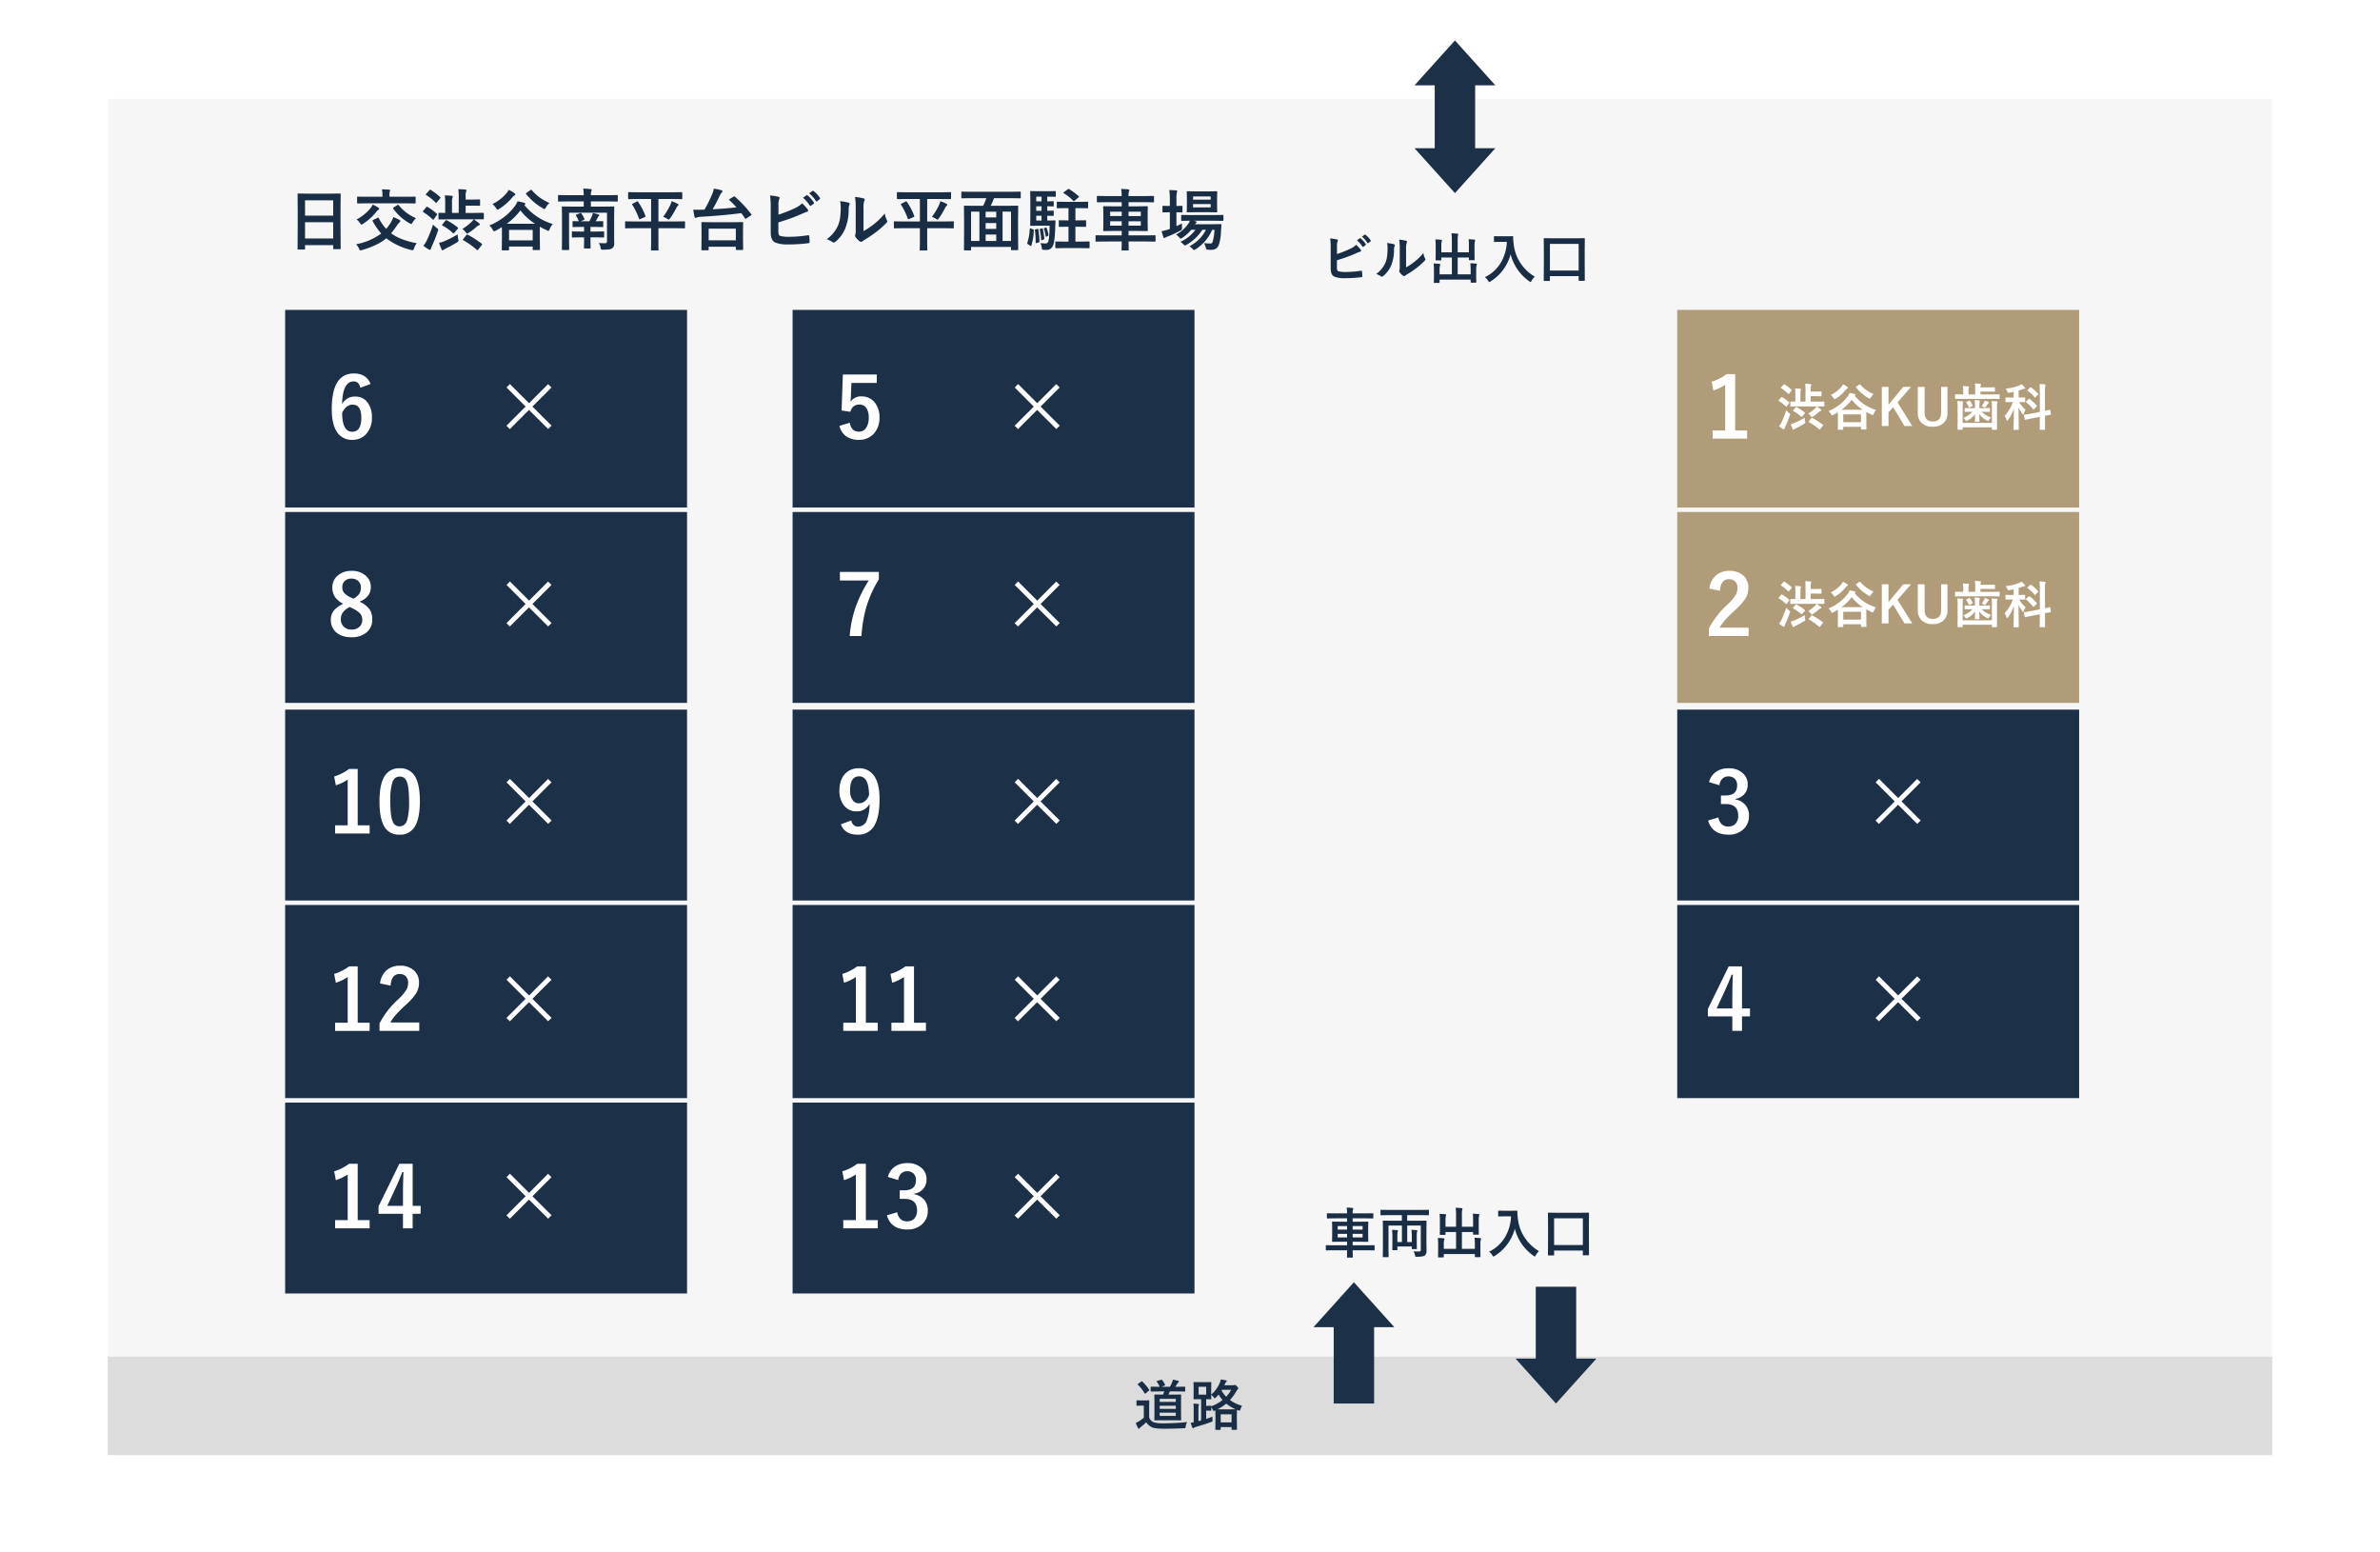
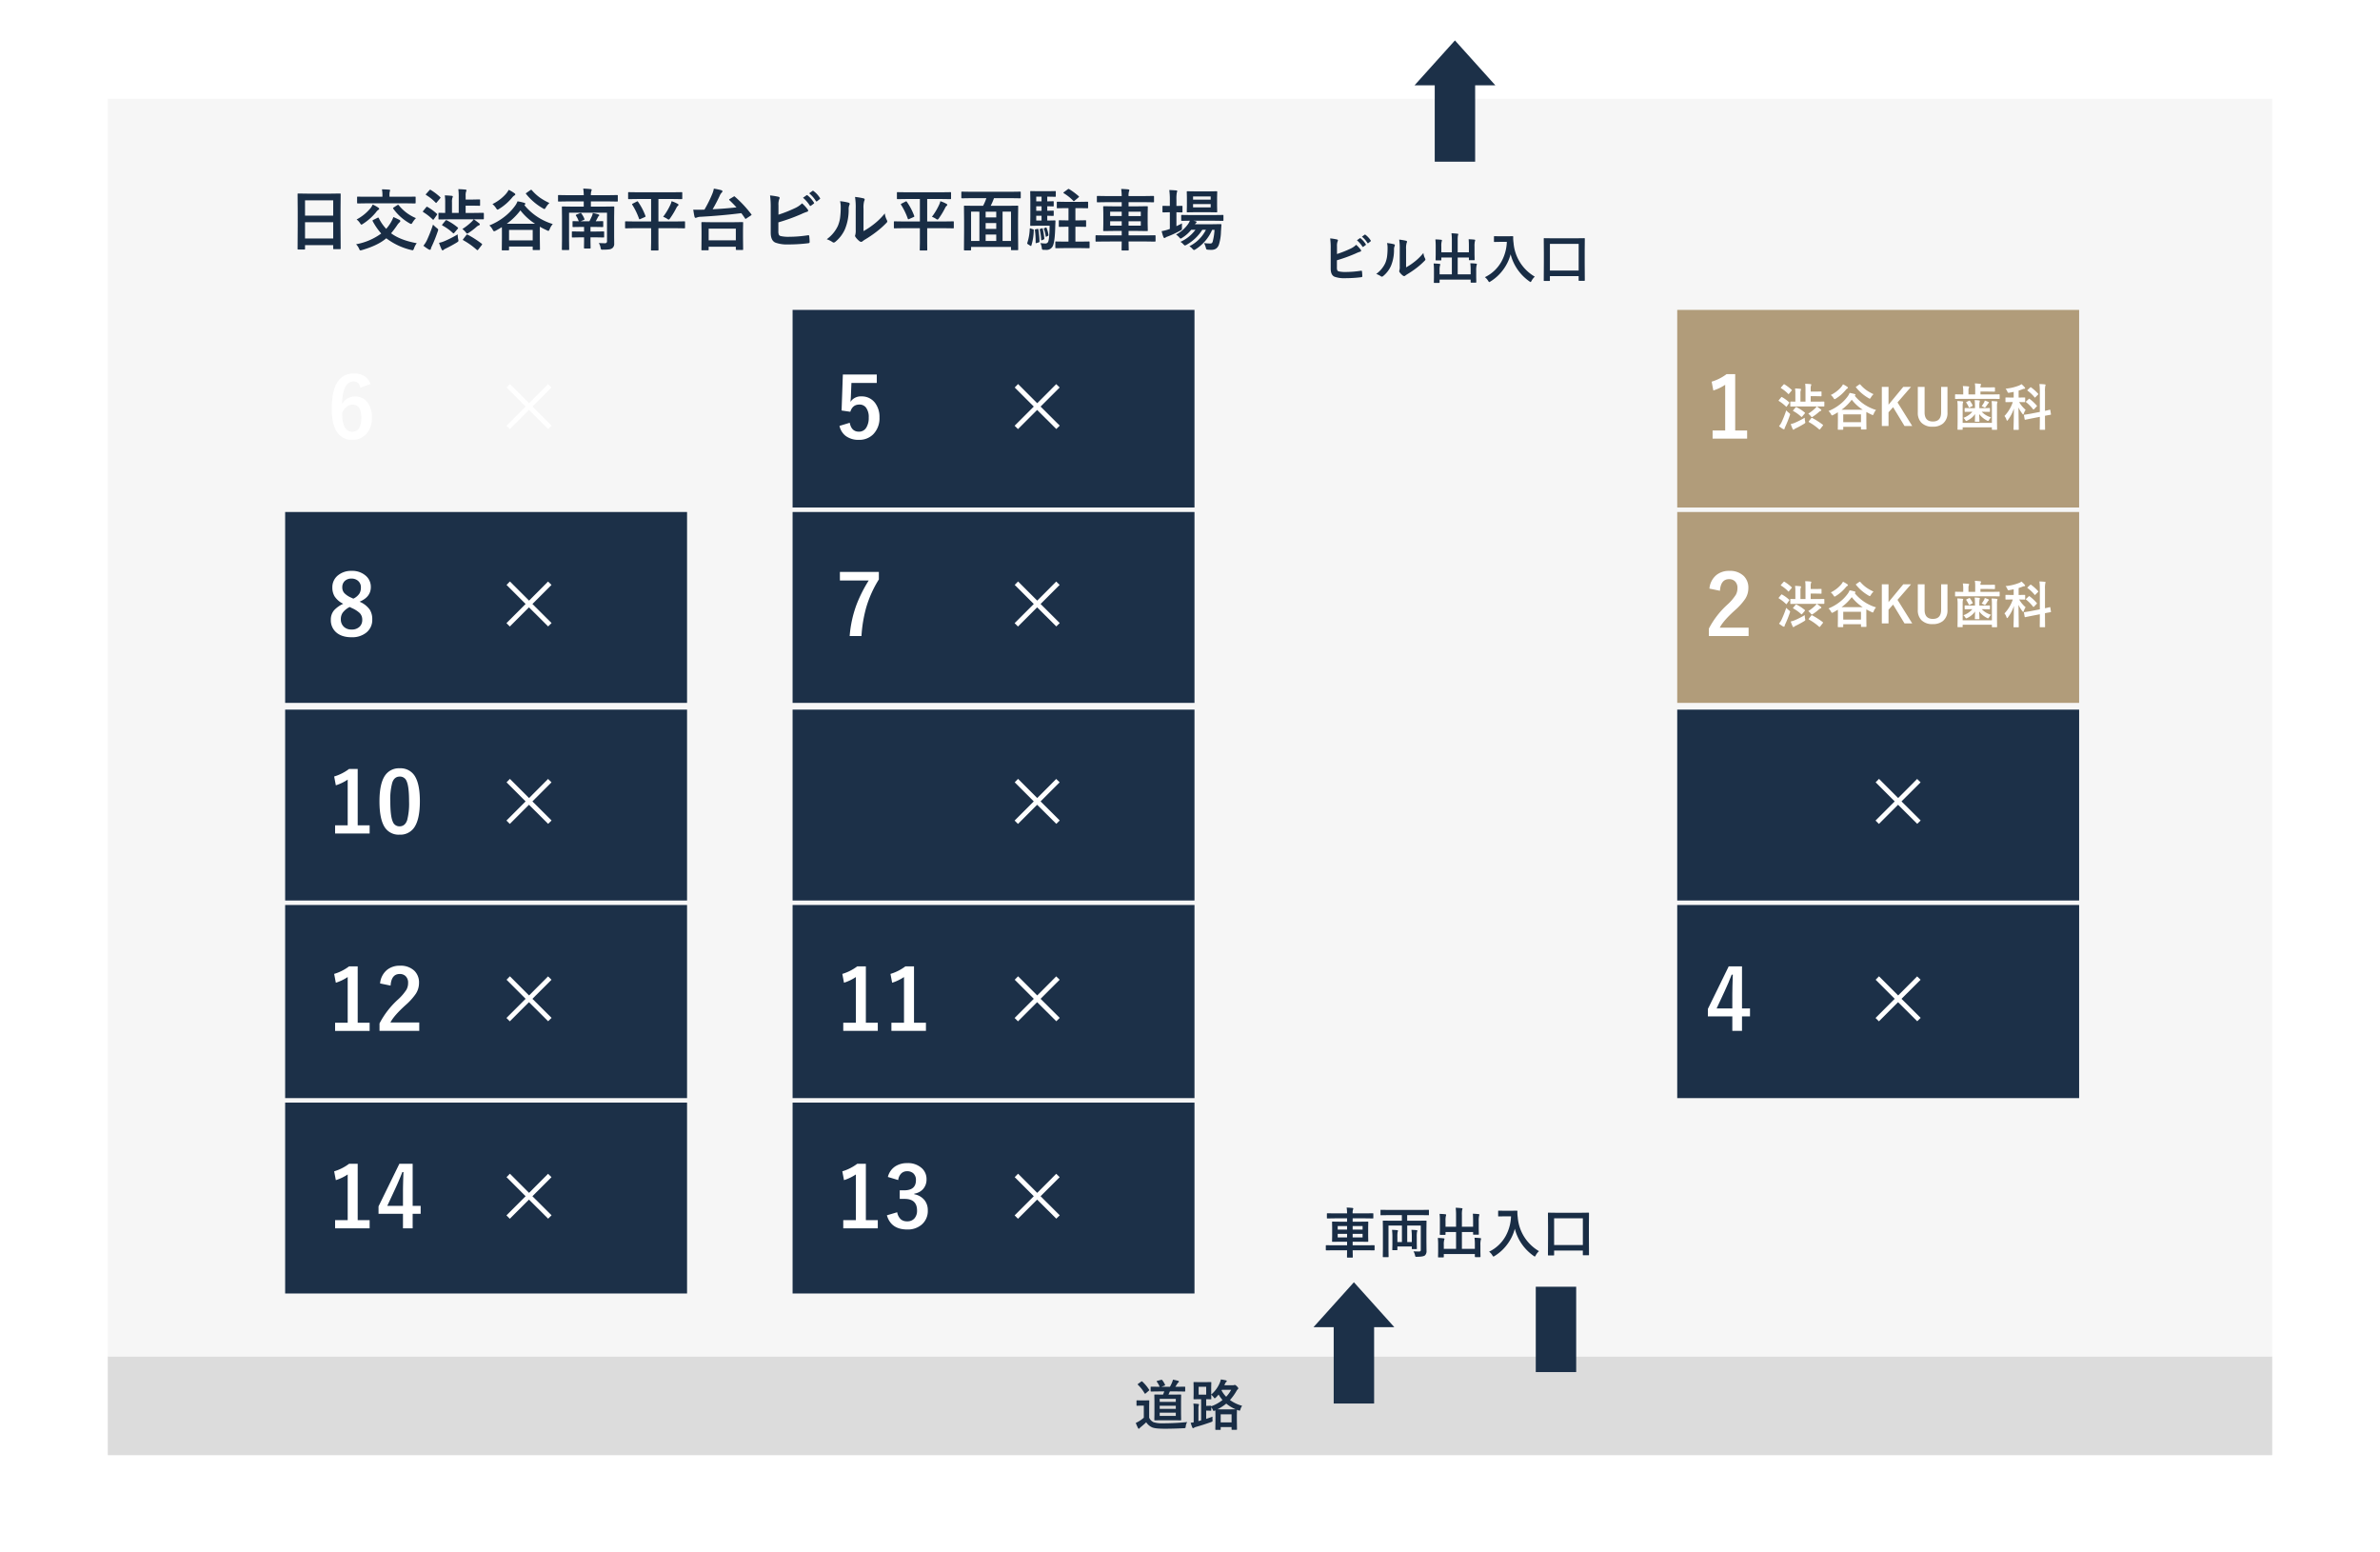
<svg xmlns="http://www.w3.org/2000/svg" width="1060" height="691" viewBox="0 0 1060 691">
  <g id="グループ_8" data-name="グループ 8" transform="translate(-72 -59)">
    <g id="グループ_4" data-name="グループ 4" transform="translate(-36 -454)">
      <rect id="clinic-img19" width="1060" height="691" transform="translate(108 513)" fill="#fff" />
      <g id="グループ_3" data-name="グループ 3" transform="translate(156.392 526.826)">
        <rect id="clinic-img19-2" data-name="clinic-img19" width="964" height="44" transform="translate(-0.392 590.174)" fill="#dcdcdc" />
        <path id="パス_24" data-name="パス 24" d="M10.847-5.639l-3.5.047q-.19,0-.226-.059a.443.443,0,0,1-.036-.226V-7.455a.433.433,0,0,1,.047-.261.409.409,0,0,1,.214-.036l3.5.047h.273A10.6,10.6,0,0,0,9.861-9.937a.348.348,0,0,1-.095-.19q0-.131.309-.226l1.65-.439a.88.88,0,0,1,.237-.047.475.475,0,0,1,.273.142,9.4,9.4,0,0,1,1.247,2.066.46.46,0,0,1,.047.178q0,.131-.273.237L11.82-7.7h3.847a16.782,16.782,0,0,0,.95-1.923,9.949,9.949,0,0,0,.416-1.259,20.855,20.855,0,0,1,2.327.534q.321.119.321.332a.547.547,0,0,1-.237.392A1.493,1.493,0,0,0,19-9.141q-.606.974-.926,1.437h.772l3.336-.047q.214,0,.261.059a.479.479,0,0,1,.036.237v1.579q0,.2-.059.249a.479.479,0,0,1-.237.036l-3.336-.047H15.643q-.226.594-.629,1.413h2.3l3.063-.047a.433.433,0,0,1,.261.047A.443.443,0,0,1,20.677-4L20.63-1.364V4.418l.047,2.529a.4.4,0,0,1-.047.249.4.4,0,0,1-.249.047L17.317,7.2h-5.2L9.03,7.244q-.214,0-.261-.059a.479.479,0,0,1-.036-.237l.047-2.529V-1.364L8.733-4q0-.2.059-.237a.479.479,0,0,1,.237-.036l3.087.047H12.6q.249-.534.558-1.413ZM18.291,5.273V3.812H11.12v1.46ZM11.12-2.35V-.973h7.171V-2.35Zm0,4.464h7.171V.749H11.12ZM23.373,8a4.395,4.395,0,0,0-.653,1.923q-.071.606-.214.7a1.526,1.526,0,0,1-.689.119q-4.607.226-8.5.226-4.393,0-5.675-.653A6.209,6.209,0,0,1,5.112,8.1Q4.02,9.155,2.654,10.259a2.631,2.631,0,0,0-.487.487.482.482,0,0,1-.356.226q-.2,0-.344-.3a21.907,21.907,0,0,1-1-2.28,13.341,13.341,0,0,0,1.437-.76A13.6,13.6,0,0,0,4.043,6.056V.678H2.856L1.075.737Q.862.737.826.678A.479.479,0,0,1,.79.44V-1.412q0-.19.047-.226a.479.479,0,0,1,.237-.036l1.781.047H4.388L6.2-1.673q.2,0,.237.047a.409.409,0,0,1,.036.214L6.43.9V6.056A4.022,4.022,0,0,0,8.448,8.1a14.078,14.078,0,0,0,4.476.463A104.612,104.612,0,0,0,23.373,8ZM3.39-10.02A18.545,18.545,0,0,1,6.418-6.387a.3.3,0,0,1,.095.178q0,.083-.237.249L4.9-4.784a.6.6,0,0,1-.3.166q-.095,0-.214-.19a16.936,16.936,0,0,0-2.968-3.8Q1.3-8.714,1.3-8.785t.237-.261L2.856-10a.734.734,0,0,1,.285-.142A.516.516,0,0,1,3.39-10.02ZM47.843.761a4.558,4.558,0,0,0-.736,1.484q-.19.677-.4.677a2.042,2.042,0,0,1-.57-.142l-.606-.226-.047,2.41V7.125l.059,4.061q0,.19-.059.226a.479.479,0,0,1-.237.036H43.414q-.214,0-.249-.047a.409.409,0,0,1-.036-.214v-.95H38.285v.974q0,.19-.059.226a.479.479,0,0,1-.237.036H36.172q-.2,0-.237-.047a.409.409,0,0,1-.036-.214l.047-4.084V5.249q0-1.84-.047-2.47l-.214.095a1.624,1.624,0,0,1-.534.166q-.214,0-.439-.629a5.484,5.484,0,0,0-.629-1.021V2.684q0,.19-.059.226a.371.371,0,0,1-.214.036L32.135,2.9h-.309V6.59q1.259-.4,2.814-1-.024.285-.024.594,0,.261.024.772.024.3.024.4a.474.474,0,0,1-.154.416,2.668,2.668,0,0,1-.546.249q-3.538,1.27-6.684,2.137a3.2,3.2,0,0,0-.855.368.752.752,0,0,1-.416.19q-.214,0-.368-.3a22.16,22.16,0,0,1-.724-2.113,7.471,7.471,0,0,0,1.342-.19V2.067a15.773,15.773,0,0,0-.131-2.28q.855.024,2.137.166.344.036.344.249a2.452,2.452,0,0,1-.119.439,5.4,5.4,0,0,0-.119,1.46V7.588q.914-.273,1.211-.344V-2.184H28.8l-2.351.047q-.19,0-.226-.047a.562.562,0,0,1-.036-.249l.047-2.09V-7.431l-.047-2.113q0-.2.047-.237a.409.409,0,0,1,.214-.036L28.8-9.77h2.683l2.327-.047q.214,0,.249.047a.349.349,0,0,1,.047.226l-.047,2.113v3.182a13.866,13.866,0,0,0,3.787-5.129,7.9,7.9,0,0,0,.511-1.6,22.507,22.507,0,0,1,2.315.427q.321.095.321.321a.543.543,0,0,1-.249.392,1.61,1.61,0,0,0-.487.677q-.036.083-.19.427a2.768,2.768,0,0,1-.154.356H43.64a1.51,1.51,0,0,0,.629-.095.835.835,0,0,1,.3-.071q.285,0,.89.582.665.653.665.95a.526.526,0,0,1-.249.439,2.811,2.811,0,0,0-.558.748,23.935,23.935,0,0,1-2.9,4.013A16.431,16.431,0,0,0,47.843.761ZM36.136-2.908q-.368.332-.522.332t-.463-.463a6.007,6.007,0,0,0-1.092-1.116l.047,1.722q0,.214-.059.261a.479.479,0,0,1-.237.036l-.617-.012q-.617-.024-1.365-.036V.785h.309L33.809.737q.273,0,.273.237A17.554,17.554,0,0,0,39.1-1.816a15.441,15.441,0,0,1-1.745-2.434A17.912,17.912,0,0,1,36.136-2.908Zm2.149,7.456v3.6h4.844v-3.6ZM31.826-4.2V-7.7h-3.36v3.5Zm5.022,6.518q.416.024,2.018.024h3.669l2.41-.024A16.766,16.766,0,0,1,40.766-.213,20.649,20.649,0,0,1,36.848,2.316ZM38.665-6.1a12.3,12.3,0,0,0,2.054,2.826,13.393,13.393,0,0,0,2.232-3.087H38.843Z" transform="translate(456.992 611.428)" fill="#192d45" />
        <rect id="clinic-img19-3" data-name="clinic-img19" width="964" height="560" transform="translate(-0.392 30.174)" fill="#f6f6f6" />
-         <rect id="長方形_1" data-name="長方形 1" width="179" height="88" transform="translate(78.608 124.174)" fill="#1c3048" />
        <rect id="長方形_2" data-name="長方形 2" width="179" height="85" transform="translate(78.608 214.174)" fill="#1c3048" />
        <rect id="長方形_3" data-name="長方形 3" width="179" height="85" transform="translate(78.608 302.174)" fill="#1c3048" />
        <rect id="長方形_4" data-name="長方形 4" width="179" height="86" transform="translate(78.608 389.174)" fill="#1c3048" />
        <rect id="長方形_5" data-name="長方形 5" width="179" height="85" transform="translate(78.608 477.174)" fill="#1c3048" />
        <rect id="長方形_15" data-name="長方形 15" width="179" height="88" transform="translate(304.608 124.174)" fill="#1c3048" />
        <rect id="長方形_16" data-name="長方形 16" width="179" height="85" transform="translate(304.608 214.174)" fill="#1c3048" />
        <rect id="長方形_17" data-name="長方形 17" width="179" height="85" transform="translate(304.608 302.174)" fill="#1c3048" />
        <rect id="長方形_18" data-name="長方形 18" width="179" height="86" transform="translate(304.608 389.174)" fill="#1c3048" />
        <rect id="長方形_19" data-name="長方形 19" width="179" height="85" transform="translate(304.608 477.174)" fill="#1c3048" />
        <rect id="長方形_20" data-name="長方形 20" width="179" height="88" transform="translate(698.608 124.174)" fill="#b19c7a" />
        <rect id="長方形_21" data-name="長方形 21" width="179" height="85" transform="translate(698.608 214.174)" fill="#b19c7a" />
        <rect id="長方形_22" data-name="長方形 22" width="179" height="85" transform="translate(698.608 302.174)" fill="#1c3048" />
        <rect id="長方形_23" data-name="長方形 23" width="179" height="86" transform="translate(698.608 389.174)" fill="#1c3048" />
        <path id="パス_30" data-name="パス 30" d="M1.183-7.588a8.749,8.749,0,0,1,3.2-6.119,8.823,8.823,0,0,1,5.608-1.772,8.787,8.787,0,0,1,6.466,2.265,7.26,7.26,0,0,1,2.064,5.425,8.814,8.814,0,0,1-1.425,4.8,27.033,27.033,0,0,1-4.347,4.859Q7.339,6.715,5.787,9.8H18.628v3.745H.928V10.222A38.048,38.048,0,0,1,9.093-.372a22.111,22.111,0,0,0,3.818-4.42,6.084,6.084,0,0,0,.749-3.032,3.939,3.939,0,0,0-1.151-3.05,3.666,3.666,0,0,0-2.594-.913q-3.708,0-4.055,5.169Z" transform="translate(711.771 255.871)" fill="#fff" />
        <path id="パス_31" data-name="パス 31" d="M12.077-15.322v25.1h5.315V13.41H2.012V9.775H7.62V-10.573A20.605,20.605,0,0,1,2.341-8.034l-.749-3.927a21.148,21.148,0,0,0,6.649-3.361Z" transform="translate(712.349 168.096)" fill="#fff" />
-         <path id="パス_27" data-name="パス 27" d="M1.181-9.323a7.835,7.835,0,0,1,3.4-4.786,9.633,9.633,0,0,1,5.242-1.37,9.013,9.013,0,0,1,6.521,2.3A6.468,6.468,0,0,1,18.387-8.3a6.323,6.323,0,0,1-1.626,4.475A6.676,6.676,0,0,1,12.926-1.87v.256a7.542,7.542,0,0,1,4.658,2.74,7.167,7.167,0,0,1,1.37,4.457,7.932,7.932,0,0,1-2.85,6.43A9.457,9.457,0,0,1,9.82,14.076q-7.252,0-9.078-6.32L5.327,6.4a5.458,5.458,0,0,0,1.7,3.215,4.278,4.278,0,0,0,2.758.822A4.054,4.054,0,0,0,13.127,9a5.187,5.187,0,0,0,1.041-3.379q0-5.169-5.535-5.169H6.459V-3.368H8.432q5.242,0,5.242-4.493a3.88,3.88,0,0,0-1.206-3.105,3.985,3.985,0,0,0-2.722-.9,3.619,3.619,0,0,0-2.722,1.1A4.955,4.955,0,0,0,5.784-7.935Z" transform="translate(711.609 343.782)" fill="#fff" />
        <path id="パス_26" data-name="パス 26" d="M15.891-15.322V3.419h3.562V6.944H15.891V13.41H11.58V6.944H.693V3.638l9.279-18.96ZM11.58,3.419V-2.865q0-3,.219-8.749h-.511Q10.009-8.253,8.109-4.143L4.584,3.419Z" transform="translate(711.567 431.828)" fill="#fff" />
        <path id="パス_19" data-name="パス 19" d="M18.368-15.225V-11.9A50.258,50.258,0,0,0,12.724.63a60.692,60.692,0,0,0-2.1,12.695H5.363A51.8,51.8,0,0,1,8.486-.831a62.163,62.163,0,0,1,5.352-10.576H1.016v-3.818Z" transform="translate(324.666 256.092)" fill="#fff" />
        <path id="パス_20" data-name="パス 20" d="M17.522-15.225v3.745H6.233L6-5.726a25.837,25.837,0,0,1-.219,2.7,5.525,5.525,0,0,1,4.9-2.466A7.333,7.333,0,0,1,16.755-2.6a10.275,10.275,0,0,1,1.973,6.466,10.121,10.121,0,0,1-2.868,7.6,8.667,8.667,0,0,1-6.265,2.393A9.429,9.429,0,0,1,3.658,12.1,7.656,7.656,0,0,1,.918,7.644L5.484,6.256q.749,3.964,4.073,3.964A3.717,3.717,0,0,0,12.9,8.339a8.149,8.149,0,0,0,1.041-4.4A6.928,6.928,0,0,0,12.7-.539,3.579,3.579,0,0,0,9.777-1.854q-3.05,0-4.037,3.215L1.85.795l.566-16.019Z" transform="translate(324.581 168.181)" fill="#fff" />
-         <path id="パス_16" data-name="パス 16" d="M6.141,7.756q.749,2.722,3,2.722a4.108,4.108,0,0,0,3.891-2.612A19.709,19.709,0,0,0,14.324.3,6.124,6.124,0,0,1,8.5,3.7,6.8,6.8,0,0,1,2.8.888,10.278,10.278,0,0,1,.9-5.505q0-4.932,2.649-7.635A7.952,7.952,0,0,1,9.5-15.479a7.821,7.821,0,0,1,7.069,3.708q2.21,3.452,2.21,9.973,0,8.841-2.9,12.713a8.028,8.028,0,0,1-6.832,3.16q-5.772,0-7.507-4.6ZM14.1-3.478Q14.05-11.9,9.684-11.9q-4.037,0-4.037,6.284a6.992,6.992,0,0,0,1.206,4.4A3.307,3.307,0,0,0,9.575.1Q12.534.1,14.1-3.478Z" transform="translate(324.564 343.782)" fill="#fff" />
        <path id="パス_15" data-name="パス 15" d="M12.077-15.322v25.1h5.315V13.41H2.012V9.775H7.62V-10.573A20.605,20.605,0,0,1,2.341-8.034l-.749-3.927a21.148,21.148,0,0,0,6.649-3.361Zm21.444,0v25.1h5.315V13.41H23.456V9.775h5.608V-10.573a20.605,20.605,0,0,1-5.279,2.539l-.749-3.927a21.148,21.148,0,0,0,6.649-3.361Z" transform="translate(325.167 431.828)" fill="#fff" />
        <path id="パス_12" data-name="パス 12" d="M12.077-15.186v25.1h5.315v3.635H2.012V9.911H7.62V-10.437A20.605,20.605,0,0,1,2.341-7.9l-.749-3.927a21.148,21.148,0,0,0,6.649-3.361Zm9.809,5.863a7.835,7.835,0,0,1,3.4-4.786,9.633,9.633,0,0,1,5.242-1.37,9.013,9.013,0,0,1,6.521,2.3A6.468,6.468,0,0,1,39.092-8.3a6.323,6.323,0,0,1-1.626,4.475A6.676,6.676,0,0,1,33.63-1.87v.256a7.542,7.542,0,0,1,4.658,2.74,7.167,7.167,0,0,1,1.37,4.457,7.932,7.932,0,0,1-2.85,6.43,9.457,9.457,0,0,1-6.284,2.064q-7.252,0-9.078-6.32L26.032,6.4a5.458,5.458,0,0,0,1.7,3.215,4.278,4.278,0,0,0,2.758.822A4.054,4.054,0,0,0,33.831,9a5.186,5.186,0,0,0,1.041-3.379q0-5.169-5.535-5.169H27.164V-3.368h1.973q5.242,0,5.242-4.493a3.88,3.88,0,0,0-1.206-3.105,3.985,3.985,0,0,0-2.722-.9,3.619,3.619,0,0,0-2.722,1.1,4.955,4.955,0,0,0-1.242,2.831Z" transform="translate(325.167 519.603)" fill="#fff" />
        <path id="パス_4" data-name="パス 4" d="M13.587-1.761a10.657,10.657,0,0,1,4.548,3.544,7.932,7.932,0,0,1,1.114,4.366,7.168,7.168,0,0,1-2.85,6.01,10.053,10.053,0,0,1-6.357,1.918q-4.548,0-7.051-2.356A7.106,7.106,0,0,1,.8,6.295,6.317,6.317,0,0,1,2.317,1.984,12.913,12.913,0,0,1,6.335-.829,9.313,9.313,0,0,1,2.426-4.208a7.619,7.619,0,0,1-.95-3.909A6.7,6.7,0,0,1,4.125-13.6a9.129,9.129,0,0,1,5.882-1.881A9.084,9.084,0,0,1,16.491-13.2,6.458,6.458,0,0,1,18.61-8.263Q18.61-3.825,13.587-1.761ZM10.829-3.112a6.655,6.655,0,0,0,2.722-2.3,5.148,5.148,0,0,0,.639-2.667,3.721,3.721,0,0,0-1.352-3.032,4.309,4.309,0,0,0-2.831-.932A4.122,4.122,0,0,0,6.9-10.875a3.755,3.755,0,0,0-1,2.722,3.712,3.712,0,0,0,.968,2.63A9.418,9.418,0,0,0,9.788-3.587ZM9.185.6A9,9,0,0,0,6.1,3.116,4.973,4.973,0,0,0,5.258,6,4.445,4.445,0,0,0,6.7,9.509a4.8,4.8,0,0,0,3.306,1.132A4.862,4.862,0,0,0,13.66,9.327a4.136,4.136,0,0,0,1.132-3.032,4.181,4.181,0,0,0-1.114-2.977,12.139,12.139,0,0,0-3.416-2.192Z" transform="translate(98.155 255.871)" fill="#fff" />
        <path id="パス_3" data-name="パス 3" d="M18.332-10.821l-4.567,1.7q-.6-2.813-2.977-2.813-4.932,0-5.169,10.1a6.33,6.33,0,0,1,5.827-3.361A6.609,6.609,0,0,1,17.09-2.4,10.643,10.643,0,0,1,18.9,4.048,10.407,10.407,0,0,1,16.14,11.72a8.033,8.033,0,0,1-5.955,2.356,7.7,7.7,0,0,1-6.959-3.69Q1.016,6.916,1.016.376q0-15.855,9.882-15.855Q16.377-15.479,18.332-10.821ZM5.655,2.02q0,8.457,4.493,8.457,4.037,0,4.037-6.284,0-5.79-3.854-5.79Q7.445-1.6,5.655,2.02Z" transform="translate(98.342 167.96)" fill="#fff" />
        <path id="パス_7" data-name="パス 7" d="M12.077-15.186v25.1h5.315v3.635H2.012V9.911H7.62V-10.437A20.605,20.605,0,0,1,2.341-7.9l-.749-3.927a21.148,21.148,0,0,0,6.649-3.361ZM30.8-15.479a7.408,7.408,0,0,1,6.941,3.854q2.028,3.6,2.028,10.813,0,8.256-2.649,11.873a7.459,7.459,0,0,1-6.411,3.014,7.349,7.349,0,0,1-6.959-3.927Q21.776,6.532,21.776-.738q0-8.22,2.667-11.8A7.441,7.441,0,0,1,30.8-15.479Zm0,3.69q-2.411,0-3.324,2.685A27.879,27.879,0,0,0,26.6-.793q0,6.631,1.1,9.078a3.106,3.106,0,0,0,3.014,2.082q2.466,0,3.4-2.795a29.417,29.417,0,0,0,.84-8.366q0-6.594-1.1-8.969A3.13,3.13,0,0,0,30.8-11.789Z" transform="translate(98.843 343.782)" fill="#fff" />
        <path id="パス_8" data-name="パス 8" d="M12.077-15.186v25.1h5.315v3.635H2.012V9.911H7.62V-10.437A20.605,20.605,0,0,1,2.341-7.9l-.749-3.927a21.148,21.148,0,0,0,6.649-3.361Zm9.973,7.6a8.749,8.749,0,0,1,3.2-6.119,8.823,8.823,0,0,1,5.608-1.772,8.787,8.787,0,0,1,6.466,2.265,7.259,7.259,0,0,1,2.064,5.425,8.814,8.814,0,0,1-1.425,4.8,27.033,27.033,0,0,1-4.347,4.859Q28.205,6.715,26.653,9.8H39.494v3.745h-17.7V10.222A38.048,38.048,0,0,1,29.959-.372a22.111,22.111,0,0,0,3.818-4.42,6.084,6.084,0,0,0,.749-3.032,3.939,3.939,0,0,0-1.151-3.05,3.666,3.666,0,0,0-2.594-.913q-3.708,0-4.055,5.169Z" transform="translate(98.843 431.692)" fill="#fff" />
        <path id="パス_11" data-name="パス 11" d="M12.077-15.322v25.1h5.315V13.41H2.012V9.775H7.62V-10.573A20.605,20.605,0,0,1,2.341-8.034l-.749-3.927a21.148,21.148,0,0,0,6.649-3.361Zm24.477,0V3.419h3.562V6.944H36.553V13.41H32.242V6.944H21.356V3.638l9.279-18.96ZM32.242,3.419V-2.865q0-3,.219-8.749H31.95q-1.279,3.361-3.178,7.471L25.246,3.419Z" transform="translate(98.843 519.739)" fill="#fff" />
        <path id="パス_29" data-name="パス 29" d="M9.131.145,6.007.189A.347.347,0,0,1,5.788.145a.377.377,0,0,1-.033-.2V-1.795q0-.175.044-.208a.409.409,0,0,1,.208-.033L8-1.992V-5.477A15.609,15.609,0,0,0,7.87-7.856q1.227.033,2.312.153.362.044.362.23a1.1,1.1,0,0,1-.132.449,4.3,4.3,0,0,0-.142,1.48v3.551h2.247V-7.275a20.069,20.069,0,0,0-.132-2.663q1.282.033,2.356.153.362.033.362.219a1.046,1.046,0,0,1-.132.449A4.159,4.159,0,0,0,14.83-7.68v1.217h2.444l2.137-.044q.175,0,.208.044a.377.377,0,0,1,.033.2v1.644q0,.175-.044.208a.377.377,0,0,1-.2.033l-2.137-.044H14.83v2.433h2.74l3.123-.044q.219,0,.219.241V-.107q0,.252-.219.252h-3.1q1.238.9,1.721,1.3a.5.5,0,0,1,.252.373q0,.252-.384.362a2.4,2.4,0,0,0-.669.427,20.731,20.731,0,0,1-2.63,2.017,1.4,1.4,0,0,1-.537.274q-.175,0-.493-.449a5.981,5.981,0,0,0-1.118-1.074,18.95,18.95,0,0,0,2.981-2.312,5.908,5.908,0,0,0,.811-.921ZM.725,8.956a8.856,8.856,0,0,0,1.151-1.8,47.1,47.1,0,0,0,2.06-5.25A11.951,11.951,0,0,0,5.174,3.038q.493.362.493.559a1.9,1.9,0,0,1-.132.515A49.071,49.071,0,0,1,3.53,9.143a3.527,3.527,0,0,0-.329.888q-.033.274-.274.274a.827.827,0,0,1-.427-.11A14.945,14.945,0,0,1,.725,8.956ZM12.177,5.164a8.641,8.641,0,0,0,.175,1.644,2.9,2.9,0,0,1,.088.515q0,.219-.559.559Q10.04,9,8.155,9.91a3.659,3.659,0,0,0-.734.449.346.346,0,0,1-.274.153q-.153,0-.318-.274a19.673,19.673,0,0,1-.888-2.247,8.716,8.716,0,0,0,1.743-.537A35.3,35.3,0,0,0,12.177,5.164Zm3.343.11a33.543,33.543,0,0,1,4.669,2.992q.153.121.153.219a.426.426,0,0,1-.11.23l-1.184,1.523q-.175.208-.252.208a.615.615,0,0,1-.274-.153,25.13,25.13,0,0,0-4.482-3.178q-.132-.077-.132-.142a.541.541,0,0,1,.132-.252l.986-1.282q.164-.219.285-.219A.584.584,0,0,1,15.52,5.274ZM8.539.474a18.921,18.921,0,0,1,3.639,2.378.27.27,0,0,1,.132.208.563.563,0,0,1-.153.263l-1.1,1.3q-.175.208-.274.208a.447.447,0,0,1-.2-.11A16.636,16.636,0,0,0,7.081,2.205q-.132-.077-.132-.153A.615.615,0,0,1,7.1,1.778L8.089.583A.352.352,0,0,1,8.342.419.579.579,0,0,1,8.539.474ZM3.136-9.7A20.221,20.221,0,0,1,6.325-7.286q.132.1.132.175a.6.6,0,0,1-.164.274L5.218-5.565q-.175.23-.241.23t-.186-.121a15.7,15.7,0,0,0-3.134-2.51q-.142-.088-.142-.164a.563.563,0,0,1,.153-.263L2.708-9.554q.186-.2.252-.2A.6.6,0,0,1,3.136-9.7ZM2.095-3.987A16.265,16.265,0,0,1,5.2-1.729q.132.11.132.186a.543.543,0,0,1-.153.285L4.254.046Q4.078.3,4,.3A.265.265,0,0,1,3.8.167,18.285,18.285,0,0,0,.681-2.266q-.153-.11-.153-.175a.684.684,0,0,1,.153-.252l.964-1.184q.142-.186.252-.186A.456.456,0,0,1,2.095-3.987Zm41.844,5.7a5.513,5.513,0,0,0-1.052,1.754Q42.634,4,42.481,4a1.615,1.615,0,0,1-.537-.208q-1.195-.548-2.334-1.184V6.271l.044,3.88q0,.175-.055.219a.409.409,0,0,1-.208.033H37.472q-.175,0-.208-.055a.342.342,0,0,1-.033-.2V9.23h-7.9v1.052q0,.23-.241.23H27.17a.373.373,0,0,1-.23-.044.347.347,0,0,1-.033-.186l.044-3.945V4.5q0-1.348-.022-1.754-1.041.658-2.06,1.195a1.643,1.643,0,0,1-.548.2q-.153,0-.449-.515a4.689,4.689,0,0,0-1.118-1.436A20.3,20.3,0,0,0,27.828-.743a17.7,17.7,0,0,0,3.43-3.518,6.4,6.4,0,0,0,.9-1.611,15.64,15.64,0,0,1,2.291.515q.318.11.318.3a.486.486,0,0,1-.208.362l-.11.088A19.478,19.478,0,0,0,43.938,1.712ZM29.329,3.685V7.17h7.9V3.685Zm-.767-2.06H38.02a19.715,19.715,0,0,1-4.9-4.472A21.766,21.766,0,0,1,28.562,1.624ZM42.821-5.313a6.253,6.253,0,0,0-1.195,1.5q-.318.515-.471.515a1.191,1.191,0,0,1-.493-.219,19.735,19.735,0,0,1-5.633-4.8.322.322,0,0,1-.088-.175q0-.088.252-.23l1.271-.9a.644.644,0,0,1,.274-.11q.066,0,.2.132a15.283,15.283,0,0,0,2.806,2.565A20.047,20.047,0,0,0,42.821-5.313ZM29.22-9.708a12.4,12.4,0,0,1,1.929,1.14q.274.186.274.384t-.34.384a2.888,2.888,0,0,0-.6.537A17.694,17.694,0,0,1,26.008-3.34a1.316,1.316,0,0,1-.515.252q-.186,0-.493-.493a5.659,5.659,0,0,0-1.217-1.37,14.639,14.639,0,0,0,4.493-3.387A7.971,7.971,0,0,0,29.22-9.708Zm30.3,1.14L53.5-1.641,60.049,8.847H56.608L51.533.474,49.495,2.764V8.847H46.514V-8.568h2.981V-.622l6.576-7.946Zm16.231,0V2.83a6.021,6.021,0,0,1-2.017,4.943,6.976,6.976,0,0,1-4.559,1.392,6.734,6.734,0,0,1-5.063-1.8A6.257,6.257,0,0,1,62.537,2.83v-11.4h3.025V2.786q0,4.066,3.682,4.066t3.682-4.066V-8.568ZM95.4-2.244q1.326.044,2.323.164.3.033.3.241a1.415,1.415,0,0,1-.132.449,7.142,7.142,0,0,0-.088,1.5V6.644l.044,3.661q0,.175-.044.208a.378.378,0,0,1-.2.033h-1.83q-.175,0-.208-.044a.378.378,0,0,1-.033-.2V9.45H82.516v.811a.373.373,0,0,1-.044.23.409.409,0,0,1-.208.033h-1.8q-.175,0-.208-.044a.442.442,0,0,1-.033-.219L80.27,6.71V.09a15.858,15.858,0,0,0-.153-2.356A22.219,22.219,0,0,1,82.44-2.1q.3.022.3.241a1.451,1.451,0,0,1-.132.427A7.314,7.314,0,0,0,82.516.09V7.477h13.02V.134A16.7,16.7,0,0,0,95.4-2.244ZM82.2-3.231l-2.828.044q-.175,0-.208-.044a.377.377,0,0,1-.033-.2V-5.006q0-.175.044-.208a.377.377,0,0,1,.2-.033L82.2-5.2h.57V-6.442a11.53,11.53,0,0,0-.186-2.488q1.4.044,2.422.164.384.033.384.263a.89.89,0,0,1-.153.449A3.234,3.234,0,0,0,85.1-6.825V-5.2h3V-7.582a14.071,14.071,0,0,0-.153-2.532q1.326.066,2.4.2.362.077.362.23a.96.96,0,0,1-.142.416,2.149,2.149,0,0,0-.132.943h3.43l2.806-.044q.23,0,.23.241v1.447q0,.241-.23.241l-2.806-.044H90.44V-5.2h5.48l2.828-.044q.175,0,.208.044a.377.377,0,0,1,.033.2v1.578q0,.175-.044.208a.377.377,0,0,1-.2.033L95.92-3.231Zm4.252,5.754-2.828.044q-.23,0-.23-.252V1.109q0-.252.23-.252L86.451.9H88V-.173q0-1.008-.132-2.5,1.085.033,1.973.142.34.033.34.241,0,.033-.142.559a8.424,8.424,0,0,0-.088,1.556V.9h1.644L94.44.857q.219,0,.219.252V2.315q0,.252-.219.252l-2.85-.044H91a9.37,9.37,0,0,0,4.154,2.488,4.962,4.962,0,0,0-.877,1.14q-.252.449-.471.449a1.187,1.187,0,0,1-.493-.2,10.176,10.176,0,0,1-3.43-2.85q.022.866.077,2.159.033.866.033,1.008a.329.329,0,0,1-.038.2.329.329,0,0,1-.2.038H88.193q-.175,0-.208-.044a.377.377,0,0,1-.033-.2q0-.066.044-1.227.033-1.063.044-1.94A8.894,8.894,0,0,1,84.675,6.4a1.9,1.9,0,0,1-.581.219q-.164,0-.427-.427a3.343,3.343,0,0,0-.833-.964,9.79,9.79,0,0,0,4.022-2.707Zm4.5-2.477a15.175,15.175,0,0,0,1.107-1.677,3.555,3.555,0,0,0,.307-.855q.975.34,1.567.6.274.121.274.252a.4.4,0,0,1-.175.307,1.63,1.63,0,0,0-.34.406q-.482.734-.855,1.195-.307.384-.427.384a1.7,1.7,0,0,1-.537-.252A4.639,4.639,0,0,0,90.955.046Zm-5.14-2.312A11.816,11.816,0,0,1,86.933-.381a.5.5,0,0,1,.055.175q0,.11-.252.23l-1.03.515a.673.673,0,0,1-.263.088q-.132,0-.23-.219a11.706,11.706,0,0,0-1.085-1.929.373.373,0,0,1-.066-.164q0-.077.23-.2L85.366-2.4a.581.581,0,0,1,.219-.066Q85.684-2.463,85.815-2.266ZM108.71-9.774a10.612,10.612,0,0,1,1.414,1.392.649.649,0,0,1,.208.395q0,.274-.406.274a2.519,2.519,0,0,0-.767.2,17.276,17.276,0,0,1-1.721.614v3.091h.2l2.466-.044q.186,0,.219.044a.409.409,0,0,1,.033.208v1.589a.347.347,0,0,1-.044.219.409.409,0,0,1-.208.033l-2.422-.044a12.831,12.831,0,0,0,2.871,3.452,7.077,7.077,0,0,0-.822,1.721q-.1.362-.252.362t-.384-.34A15.06,15.06,0,0,1,107.373.594l.132,9.765q0,.219-.252.219h-1.841q-.241,0-.241-.219,0-.121.033-1.5.11-4.208.142-7.792a17.861,17.861,0,0,1-2.63,5.063q-.252.362-.395.362t-.274-.384a4.744,4.744,0,0,0-.921-1.7,16.607,16.607,0,0,0,3.726-6.214h-.559l-2.477.044q-.175,0-.208-.044a.409.409,0,0,1-.033-.208V-3.6q0-.186.044-.219a.377.377,0,0,1,.2-.033l2.477.044h.943V-6.343q-.669.142-1.841.362a3.553,3.553,0,0,1-.46.055.366.366,0,0,1-.318-.153,2.523,2.523,0,0,1-.23-.46,4.5,4.5,0,0,0-.767-1.217,22.136,22.136,0,0,0,6.181-1.48A5.951,5.951,0,0,0,108.71-9.774Zm4.176,13.141,4-.778V-6.442a27.209,27.209,0,0,0-.186-3.387q1.337.033,2.367.153.362.033.362.23a1.151,1.151,0,0,1-.121.471,12.25,12.25,0,0,0-.132,2.488v8.6q.877-.186,1.567-.362.1-.022.395-.1l.164-.044a.891.891,0,0,1,.11-.011q.088,0,.142.241l.285,1.754a.464.464,0,0,1,.022.11q0,.11-.241.153-.033.011-.778.142-.767.132-1.666.307V6.4l.044,3.9a.347.347,0,0,1-.044.219.409.409,0,0,1-.208.033h-1.907q-.219,0-.219-.252l.044-3.88V4.781l-3.617.7-2.871.581a.464.464,0,0,1-.11.022q-.11,0-.164-.241l-.307-1.71a.615.615,0,0,1-.022-.142q0-.11.219-.153.044,0,.877-.132Q111.8,3.564,112.885,3.367ZM112.337-3.2A19.476,19.476,0,0,1,115.5-.261a.338.338,0,0,1,.11.2q0,.1-.175.274l-1.1,1.14q-.164.164-.252.164a.3.3,0,0,1-.2-.11A18.154,18.154,0,0,0,110.8-1.718q-.132-.121-.132-.175,0-.077.164-.252l1.085-1.008q.142-.153.219-.153A.384.384,0,0,1,112.337-3.2Zm.636-5.151A19.2,19.2,0,0,1,116.1-5.532a.447.447,0,0,1,.11.2q0,.1-.164.23l-1.1,1.118q-.186.2-.241.2t-.164-.132a16.41,16.41,0,0,0-3.091-2.937q-.142-.11-.142-.175t.186-.252l1.074-.986q.153-.153.23-.153A.4.4,0,0,1,112.973-8.349Z" transform="translate(743.22 254.929)" fill="#fff" />
        <path id="パス_32" data-name="パス 32" d="M9.131.145,6.007.189A.347.347,0,0,1,5.788.145a.377.377,0,0,1-.033-.2V-1.795q0-.175.044-.208a.409.409,0,0,1,.208-.033L8-1.992V-5.477A15.609,15.609,0,0,0,7.87-7.856q1.227.033,2.312.153.362.044.362.23a1.1,1.1,0,0,1-.132.449,4.3,4.3,0,0,0-.142,1.48v3.551h2.247V-7.275a20.069,20.069,0,0,0-.132-2.663q1.282.033,2.356.153.362.033.362.219a1.046,1.046,0,0,1-.132.449A4.159,4.159,0,0,0,14.83-7.68v1.217h2.444l2.137-.044q.175,0,.208.044a.377.377,0,0,1,.033.2v1.644q0,.175-.044.208a.377.377,0,0,1-.2.033l-2.137-.044H14.83v2.433h2.74l3.123-.044q.219,0,.219.241V-.107q0,.252-.219.252h-3.1q1.238.9,1.721,1.3a.5.5,0,0,1,.252.373q0,.252-.384.362a2.4,2.4,0,0,0-.669.427,20.731,20.731,0,0,1-2.63,2.017,1.4,1.4,0,0,1-.537.274q-.175,0-.493-.449a5.981,5.981,0,0,0-1.118-1.074,18.95,18.95,0,0,0,2.981-2.312,5.908,5.908,0,0,0,.811-.921ZM.725,8.956a8.856,8.856,0,0,0,1.151-1.8,47.1,47.1,0,0,0,2.06-5.25A11.951,11.951,0,0,0,5.174,3.038q.493.362.493.559a1.9,1.9,0,0,1-.132.515A49.071,49.071,0,0,1,3.53,9.143a3.527,3.527,0,0,0-.329.888q-.033.274-.274.274a.827.827,0,0,1-.427-.11A14.945,14.945,0,0,1,.725,8.956ZM12.177,5.164a8.641,8.641,0,0,0,.175,1.644,2.9,2.9,0,0,1,.088.515q0,.219-.559.559Q10.04,9,8.155,9.91a3.659,3.659,0,0,0-.734.449.346.346,0,0,1-.274.153q-.153,0-.318-.274a19.673,19.673,0,0,1-.888-2.247,8.716,8.716,0,0,0,1.743-.537A35.3,35.3,0,0,0,12.177,5.164Zm3.343.11a33.543,33.543,0,0,1,4.669,2.992q.153.121.153.219a.426.426,0,0,1-.11.23l-1.184,1.523q-.175.208-.252.208a.615.615,0,0,1-.274-.153,25.13,25.13,0,0,0-4.482-3.178q-.132-.077-.132-.142a.541.541,0,0,1,.132-.252l.986-1.282q.164-.219.285-.219A.584.584,0,0,1,15.52,5.274ZM8.539.474a18.921,18.921,0,0,1,3.639,2.378.27.27,0,0,1,.132.208.563.563,0,0,1-.153.263l-1.1,1.3q-.175.208-.274.208a.447.447,0,0,1-.2-.11A16.636,16.636,0,0,0,7.081,2.205q-.132-.077-.132-.153A.615.615,0,0,1,7.1,1.778L8.089.583A.352.352,0,0,1,8.342.419.579.579,0,0,1,8.539.474ZM3.136-9.7A20.221,20.221,0,0,1,6.325-7.286q.132.1.132.175a.6.6,0,0,1-.164.274L5.218-5.565q-.175.23-.241.23t-.186-.121a15.7,15.7,0,0,0-3.134-2.51q-.142-.088-.142-.164a.563.563,0,0,1,.153-.263L2.708-9.554q.186-.2.252-.2A.6.6,0,0,1,3.136-9.7ZM2.095-3.987A16.265,16.265,0,0,1,5.2-1.729q.132.11.132.186a.543.543,0,0,1-.153.285L4.254.046Q4.078.3,4,.3A.265.265,0,0,1,3.8.167,18.285,18.285,0,0,0,.681-2.266q-.153-.11-.153-.175a.684.684,0,0,1,.153-.252l.964-1.184q.142-.186.252-.186A.456.456,0,0,1,2.095-3.987Zm41.844,5.7a5.513,5.513,0,0,0-1.052,1.754Q42.634,4,42.481,4a1.615,1.615,0,0,1-.537-.208q-1.195-.548-2.334-1.184V6.271l.044,3.88q0,.175-.055.219a.409.409,0,0,1-.208.033H37.472q-.175,0-.208-.055a.342.342,0,0,1-.033-.2V9.23h-7.9v1.052q0,.23-.241.23H27.17a.373.373,0,0,1-.23-.044.347.347,0,0,1-.033-.186l.044-3.945V4.5q0-1.348-.022-1.754-1.041.658-2.06,1.195a1.643,1.643,0,0,1-.548.2q-.153,0-.449-.515a4.689,4.689,0,0,0-1.118-1.436A20.3,20.3,0,0,0,27.828-.743a17.7,17.7,0,0,0,3.43-3.518,6.4,6.4,0,0,0,.9-1.611,15.64,15.64,0,0,1,2.291.515q.318.11.318.3a.486.486,0,0,1-.208.362l-.11.088A19.478,19.478,0,0,0,43.938,1.712ZM29.329,3.685V7.17h7.9V3.685Zm-.767-2.06H38.02a19.715,19.715,0,0,1-4.9-4.472A21.766,21.766,0,0,1,28.562,1.624ZM42.821-5.313a6.253,6.253,0,0,0-1.195,1.5q-.318.515-.471.515a1.191,1.191,0,0,1-.493-.219,19.735,19.735,0,0,1-5.633-4.8.322.322,0,0,1-.088-.175q0-.088.252-.23l1.271-.9a.644.644,0,0,1,.274-.11q.066,0,.2.132a15.283,15.283,0,0,0,2.806,2.565A20.047,20.047,0,0,0,42.821-5.313ZM29.22-9.708a12.4,12.4,0,0,1,1.929,1.14q.274.186.274.384t-.34.384a2.888,2.888,0,0,0-.6.537A17.694,17.694,0,0,1,26.008-3.34a1.316,1.316,0,0,1-.515.252q-.186,0-.493-.493a5.659,5.659,0,0,0-1.217-1.37,14.639,14.639,0,0,0,4.493-3.387A7.971,7.971,0,0,0,29.22-9.708Zm30.3,1.14L53.5-1.641,60.049,8.847H56.608L51.533.474,49.495,2.764V8.847H46.514V-8.568h2.981V-.622l6.576-7.946Zm16.231,0V2.83a6.021,6.021,0,0,1-2.017,4.943,6.976,6.976,0,0,1-4.559,1.392,6.734,6.734,0,0,1-5.063-1.8A6.257,6.257,0,0,1,62.537,2.83v-11.4h3.025V2.786q0,4.066,3.682,4.066t3.682-4.066V-8.568ZM95.4-2.244q1.326.044,2.323.164.3.033.3.241a1.415,1.415,0,0,1-.132.449,7.142,7.142,0,0,0-.088,1.5V6.644l.044,3.661q0,.175-.044.208a.378.378,0,0,1-.2.033h-1.83q-.175,0-.208-.044a.378.378,0,0,1-.033-.2V9.45H82.516v.811a.373.373,0,0,1-.044.23.409.409,0,0,1-.208.033h-1.8q-.175,0-.208-.044a.442.442,0,0,1-.033-.219L80.27,6.71V.09a15.858,15.858,0,0,0-.153-2.356A22.219,22.219,0,0,1,82.44-2.1q.3.022.3.241a1.451,1.451,0,0,1-.132.427A7.314,7.314,0,0,0,82.516.09V7.477h13.02V.134A16.7,16.7,0,0,0,95.4-2.244ZM82.2-3.231l-2.828.044q-.175,0-.208-.044a.377.377,0,0,1-.033-.2V-5.006q0-.175.044-.208a.377.377,0,0,1,.2-.033L82.2-5.2h.57V-6.442a11.53,11.53,0,0,0-.186-2.488q1.4.044,2.422.164.384.033.384.263a.89.89,0,0,1-.153.449A3.234,3.234,0,0,0,85.1-6.825V-5.2h3V-7.582a14.071,14.071,0,0,0-.153-2.532q1.326.066,2.4.2.362.077.362.23a.96.96,0,0,1-.142.416,2.149,2.149,0,0,0-.132.943h3.43l2.806-.044q.23,0,.23.241v1.447q0,.241-.23.241l-2.806-.044H90.44V-5.2h5.48l2.828-.044q.175,0,.208.044a.377.377,0,0,1,.033.2v1.578q0,.175-.044.208a.377.377,0,0,1-.2.033L95.92-3.231Zm4.252,5.754-2.828.044q-.23,0-.23-.252V1.109q0-.252.23-.252L86.451.9H88V-.173q0-1.008-.132-2.5,1.085.033,1.973.142.34.033.34.241,0,.033-.142.559a8.424,8.424,0,0,0-.088,1.556V.9h1.644L94.44.857q.219,0,.219.252V2.315q0,.252-.219.252l-2.85-.044H91a9.37,9.37,0,0,0,4.154,2.488,4.962,4.962,0,0,0-.877,1.14q-.252.449-.471.449a1.187,1.187,0,0,1-.493-.2,10.176,10.176,0,0,1-3.43-2.85q.022.866.077,2.159.033.866.033,1.008a.329.329,0,0,1-.038.2.329.329,0,0,1-.2.038H88.193q-.175,0-.208-.044a.377.377,0,0,1-.033-.2q0-.066.044-1.227.033-1.063.044-1.94A8.894,8.894,0,0,1,84.675,6.4a1.9,1.9,0,0,1-.581.219q-.164,0-.427-.427a3.343,3.343,0,0,0-.833-.964,9.79,9.79,0,0,0,4.022-2.707Zm4.5-2.477a15.175,15.175,0,0,0,1.107-1.677,3.555,3.555,0,0,0,.307-.855q.975.34,1.567.6.274.121.274.252a.4.4,0,0,1-.175.307,1.63,1.63,0,0,0-.34.406q-.482.734-.855,1.195-.307.384-.427.384a1.7,1.7,0,0,1-.537-.252A4.639,4.639,0,0,0,90.955.046Zm-5.14-2.312A11.816,11.816,0,0,1,86.933-.381a.5.5,0,0,1,.055.175q0,.11-.252.23l-1.03.515a.673.673,0,0,1-.263.088q-.132,0-.23-.219a11.706,11.706,0,0,0-1.085-1.929.373.373,0,0,1-.066-.164q0-.077.23-.2L85.366-2.4a.581.581,0,0,1,.219-.066Q85.684-2.463,85.815-2.266ZM108.71-9.774a10.612,10.612,0,0,1,1.414,1.392.649.649,0,0,1,.208.395q0,.274-.406.274a2.519,2.519,0,0,0-.767.2,17.276,17.276,0,0,1-1.721.614v3.091h.2l2.466-.044q.186,0,.219.044a.409.409,0,0,1,.033.208v1.589a.347.347,0,0,1-.044.219.409.409,0,0,1-.208.033l-2.422-.044a12.831,12.831,0,0,0,2.871,3.452,7.077,7.077,0,0,0-.822,1.721q-.1.362-.252.362t-.384-.34A15.06,15.06,0,0,1,107.373.594l.132,9.765q0,.219-.252.219h-1.841q-.241,0-.241-.219,0-.121.033-1.5.11-4.208.142-7.792a17.861,17.861,0,0,1-2.63,5.063q-.252.362-.395.362t-.274-.384a4.744,4.744,0,0,0-.921-1.7,16.607,16.607,0,0,0,3.726-6.214h-.559l-2.477.044q-.175,0-.208-.044a.409.409,0,0,1-.033-.208V-3.6q0-.186.044-.219a.377.377,0,0,1,.2-.033l2.477.044h.943V-6.343q-.669.142-1.841.362a3.553,3.553,0,0,1-.46.055.366.366,0,0,1-.318-.153,2.523,2.523,0,0,1-.23-.46,4.5,4.5,0,0,0-.767-1.217,22.136,22.136,0,0,0,6.181-1.48A5.951,5.951,0,0,0,108.71-9.774Zm4.176,13.141,4-.778V-6.442a27.209,27.209,0,0,0-.186-3.387q1.337.033,2.367.153.362.033.362.23a1.151,1.151,0,0,1-.121.471,12.25,12.25,0,0,0-.132,2.488v8.6q.877-.186,1.567-.362.1-.022.395-.1l.164-.044a.891.891,0,0,1,.11-.011q.088,0,.142.241l.285,1.754a.464.464,0,0,1,.022.11q0,.11-.241.153-.033.011-.778.142-.767.132-1.666.307V6.4l.044,3.9a.347.347,0,0,1-.044.219.409.409,0,0,1-.208.033h-1.907q-.219,0-.219-.252l.044-3.88V4.781l-3.617.7-2.871.581a.464.464,0,0,1-.11.022q-.11,0-.164-.241l-.307-1.71a.615.615,0,0,1-.022-.142q0-.11.219-.153.044,0,.877-.132Q111.8,3.564,112.885,3.367ZM112.337-3.2A19.476,19.476,0,0,1,115.5-.261a.338.338,0,0,1,.11.2q0,.1-.175.274l-1.1,1.14q-.164.164-.252.164a.3.3,0,0,1-.2-.11A18.154,18.154,0,0,0,110.8-1.718q-.132-.121-.132-.175,0-.077.164-.252l1.085-1.008q.142-.153.219-.153A.384.384,0,0,1,112.337-3.2Zm.636-5.151A19.2,19.2,0,0,1,116.1-5.532a.447.447,0,0,1,.11.2q0,.1-.164.23l-1.1,1.118q-.186.2-.241.2t-.164-.132a16.41,16.41,0,0,0-3.091-2.937q-.142-.11-.142-.175t.186-.252l1.074-.986q.153-.153.23-.153A.4.4,0,0,1,112.973-8.349Z" transform="translate(743.22 167.019)" fill="#fff" />
        <path id="パス_2" data-name="パス 2" d="M13.149-2.931,4.656-11.425l1.5-1.534,8.53,8.53,8.457-8.494,1.534,1.5L16.182-2.931l8.53,8.494-1.534,1.5-8.53-8.494L6.117,7.1l-1.5-1.5Z" transform="translate(172.555 170.153)" fill="#fff" />
        <path id="パス_5" data-name="パス 5" d="M13.149-2.931,4.656-11.425l1.5-1.534,8.53,8.53,8.457-8.494,1.534,1.5L16.182-2.931l8.53,8.494-1.534,1.5-8.53-8.494L6.117,7.1l-1.5-1.5Z" transform="translate(172.555 258.064)" fill="#fff" />
        <path id="パス_6" data-name="パス 6" d="M13.149-2.931,4.656-11.425l1.5-1.534,8.53,8.53,8.457-8.494,1.534,1.5L16.182-2.931l8.53,8.494-1.534,1.5-8.53-8.494L6.117,7.1l-1.5-1.5Z" transform="translate(172.555 345.975)" fill="#fff" />
        <path id="パス_9" data-name="パス 9" d="M13.149-2.931,4.656-11.425l1.5-1.534,8.53,8.53,8.457-8.494,1.534,1.5L16.182-2.931l8.53,8.494-1.534,1.5-8.53-8.494L6.117,7.1l-1.5-1.5Z" transform="translate(172.555 433.885)" fill="#fff" />
        <path id="パス_10" data-name="パス 10" d="M13.149-2.931,4.656-11.425l1.5-1.534,8.53,8.53,8.457-8.494,1.534,1.5L16.182-2.931l8.53,8.494-1.534,1.5-8.53-8.494L6.117,7.1l-1.5-1.5Z" transform="translate(172.555 521.796)" fill="#fff" />
        <path id="パス_21" data-name="パス 21" d="M13.149-2.931,4.656-11.425l1.5-1.534,8.53,8.53,8.457-8.494,1.534,1.5L16.182-2.931l8.53,8.494-1.534,1.5-8.53-8.494L6.117,7.1l-1.5-1.5Z" transform="translate(398.879 170.153)" fill="#fff" />
        <path id="パス_18" data-name="パス 18" d="M13.149-2.931,4.656-11.425l1.5-1.534,8.53,8.53,8.457-8.494,1.534,1.5L16.182-2.931l8.53,8.494-1.534,1.5-8.53-8.494L6.117,7.1l-1.5-1.5Z" transform="translate(398.879 258.064)" fill="#fff" />
        <path id="パス_17" data-name="パス 17" d="M13.149-2.931,4.656-11.425l1.5-1.534,8.53,8.53,8.457-8.494,1.534,1.5L16.182-2.931l8.53,8.494-1.534,1.5-8.53-8.494L6.117,7.1l-1.5-1.5Z" transform="translate(398.879 345.975)" fill="#fff" />
        <path id="パス_14" data-name="パス 14" d="M13.149-2.931,4.656-11.425l1.5-1.534,8.53,8.53,8.457-8.494,1.534,1.5L16.182-2.931l8.53,8.494-1.534,1.5-8.53-8.494L6.117,7.1l-1.5-1.5Z" transform="translate(398.879 433.885)" fill="#fff" />
        <path id="パス_13" data-name="パス 13" d="M13.149-2.931,4.656-11.425l1.5-1.534,8.53,8.53,8.457-8.494,1.534,1.5L16.182-2.931l8.53,8.494-1.534,1.5-8.53-8.494L6.117,7.1l-1.5-1.5Z" transform="translate(398.879 521.796)" fill="#fff" />
        <path id="パス_28" data-name="パス 28" d="M13.149-2.931,4.656-11.425l1.5-1.534,8.53,8.53,8.457-8.494,1.534,1.5L16.182-2.931l8.53,8.494-1.534,1.5-8.53-8.494L6.117,7.1l-1.5-1.5Z" transform="translate(782.32 345.975)" fill="#fff" />
        <path id="パス_25" data-name="パス 25" d="M13.149-2.931,4.656-11.425l1.5-1.534,8.53,8.53,8.457-8.494,1.534,1.5L16.182-2.931l8.53,8.494-1.534,1.5-8.53-8.494L6.117,7.1l-1.5-1.5Z" transform="translate(782.32 433.885)" fill="#fff" />
        <path id="パス_1" data-name="パス 1" d="M5.878,13.629H3.2a.439.439,0,0,1-.27-.051.439.439,0,0,1-.051-.27L2.941,2.655V-3.132L2.883-10.95a.5.5,0,0,1,.058-.307.545.545,0,0,1,.278-.044l4.121.058H17.613l4.135-.058q.234,0,.278.073a.545.545,0,0,1,.044.278l-.058,6.926V2.626l.058,10.521q0,.248-.058.292a.5.5,0,0,1-.263.044h-2.66q-.248,0-.292-.058a.545.545,0,0,1-.044-.278V11.686H6.2v1.622q0,.234-.058.278A.5.5,0,0,1,5.878,13.629ZM6.2,8.719H18.752V1.486H6.2Zm0-16.995v6.824H18.752V-8.275Zm49.757,19.1a8.123,8.123,0,0,0-1.227,2.338q-.292.8-.57.8a4.53,4.53,0,0,1-.687-.117A29.471,29.471,0,0,1,42.381,8.632q-3.609,3.142-10.814,5.246a3.706,3.706,0,0,1-.687.146.372.372,0,0,1-.336-.19,3.871,3.871,0,0,1-.263-.555,7.025,7.025,0,0,0-1.344-1.987A27.076,27.076,0,0,0,40.131,6.513,28.668,28.668,0,0,1,36.332,1a.561.561,0,0,1-.073-.219q0-.146.336-.321L38.509-.5A.884.884,0,0,1,38.8-.589q.117,0,.248.234a19.736,19.736,0,0,0,3.3,4.793A18.672,18.672,0,0,0,44.3,1.778a15.256,15.256,0,0,0,1.257-2.6q.7.292,1.564.7.906.453,1.067.526.453.248.453.541a.867.867,0,0,1-.365.6,6.918,6.918,0,0,0-1.1,1.344A42.379,42.379,0,0,1,44.529,6.41Q48.665,9.494,55.957,10.824ZM33.511-6.931l-3.8.058q-.321,0-.321-.292V-9.591q0-.234.058-.278a.655.655,0,0,1,.263-.029l3.8.029h7.16v-.541a13.405,13.405,0,0,0-.219-2.747q1.417,0,3.2.146.453.044.453.292a1.935,1.935,0,0,1-.175.57,7.8,7.8,0,0,0-.117,1.768v.511h7.511l3.8-.029a.539.539,0,0,1,.292.044.457.457,0,0,1,.044.263v2.426q0,.292-.336.292l-3.8-.058ZM55.606-.341A10.21,10.21,0,0,0,54.1,1.574q-.38.687-.628.687a2.247,2.247,0,0,1-.716-.292,22.74,22.74,0,0,1-7.248-6.5.492.492,0,0,1-.117-.248q0-.132.307-.321l1.607-1.023a.961.961,0,0,1,.365-.146q.088,0,.263.175A19.317,19.317,0,0,0,55.606-.341Zm-26.435.6a20.479,20.479,0,0,0,6.02-4.822,7.065,7.065,0,0,0,1.14-1.827A16.6,16.6,0,0,1,38.7-5.1q.541.38.541.6t-.395.482a3.861,3.861,0,0,0-1.038,1.067,24.781,24.781,0,0,1-5.787,5.144,1.862,1.862,0,0,1-.716.365q-.175,0-.511-.511A6.594,6.594,0,0,0,29.171.258ZM70.131.2,65.966.258A.462.462,0,0,1,65.674.2a.5.5,0,0,1-.044-.263V-2.386q0-.234.058-.278a.545.545,0,0,1,.278-.044l2.66.058V-7.3a20.813,20.813,0,0,0-.175-3.171q1.637.044,3.083.2.482.058.482.307a1.471,1.471,0,0,1-.175.6,5.738,5.738,0,0,0-.19,1.973v4.735h3V-9.693a26.759,26.759,0,0,0-.175-3.551q1.71.044,3.142.2.482.044.482.292a1.394,1.394,0,0,1-.175.6,5.545,5.545,0,0,0-.19,1.914v1.622h3.259l2.85-.058q.234,0,.278.058a.5.5,0,0,1,.044.263v2.192q0,.234-.058.278a.5.5,0,0,1-.263.044l-2.85-.058H77.73v3.244h3.653l4.165-.058q.292,0,.292.321v2.25q0,.336-.292.336H81.412q1.651,1.2,2.294,1.739a.667.667,0,0,1,.336.5q0,.336-.511.482a3.206,3.206,0,0,0-.891.57,27.642,27.642,0,0,1-3.507,2.689,1.862,1.862,0,0,1-.716.365q-.234,0-.658-.6a7.974,7.974,0,0,0-1.49-1.432,25.267,25.267,0,0,0,3.975-3.083A7.878,7.878,0,0,0,81.325.2ZM58.923,11.949a11.808,11.808,0,0,0,1.534-2.4,62.794,62.794,0,0,0,2.747-7,15.934,15.934,0,0,0,1.651,1.505q.658.482.658.745a2.532,2.532,0,0,1-.175.687A65.427,65.427,0,0,1,62.664,12.2a4.7,4.7,0,0,0-.438,1.184q-.044.365-.365.365a1.1,1.1,0,0,1-.57-.146A19.927,19.927,0,0,1,58.923,11.949Zm15.27-5.056a11.522,11.522,0,0,0,.234,2.192,3.871,3.871,0,0,1,.117.687q0,.292-.745.745-2.455,1.491-4.968,2.7a4.879,4.879,0,0,0-.979.6.461.461,0,0,1-.365.2q-.2,0-.424-.365a26.23,26.23,0,0,1-1.184-3A11.621,11.621,0,0,0,68.2,9.947,47.064,47.064,0,0,0,74.193,6.893Zm4.457.146a44.724,44.724,0,0,1,6.225,3.989q.2.161.2.292a.568.568,0,0,1-.146.307l-1.578,2.031q-.234.278-.336.278a.819.819,0,0,1-.365-.2,33.507,33.507,0,0,0-5.977-4.238q-.175-.1-.175-.19a.721.721,0,0,1,.175-.336l1.315-1.71q.219-.292.38-.292A.779.779,0,0,1,78.65,7.039ZM69.342.638a25.227,25.227,0,0,1,4.851,3.171.36.36,0,0,1,.175.278.751.751,0,0,1-.2.351L72.7,6.177q-.234.278-.365.278a.6.6,0,0,1-.263-.146A22.181,22.181,0,0,0,67.4,2.947q-.175-.1-.175-.2a.819.819,0,0,1,.2-.365L68.743.785a.469.469,0,0,1,.336-.219A.772.772,0,0,1,69.342.638Zm-7.2-13.561A26.962,26.962,0,0,1,66.39-9.707q.175.132.175.234a.8.8,0,0,1-.219.365l-1.432,1.7q-.234.307-.321.307t-.248-.161a20.939,20.939,0,0,0-4.179-3.346q-.19-.117-.19-.219a.751.751,0,0,1,.2-.351l1.388-1.549Q61.816-13,61.9-13A.8.8,0,0,1,62.138-12.922ZM60.75-5.309A21.686,21.686,0,0,1,64.885-2.3q.175.146.175.248a.724.724,0,0,1-.2.38L63.628.069Q63.395.4,63.292.4a.353.353,0,0,1-.263-.175,24.379,24.379,0,0,0-4.165-3.244q-.2-.146-.2-.234a.912.912,0,0,1,.2-.336l1.286-1.578q.19-.248.336-.248A.608.608,0,0,1,60.75-5.309Zm55.792,7.6a7.351,7.351,0,0,0-1.4,2.338q-.336.716-.541.716a2.153,2.153,0,0,1-.716-.278q-1.593-.731-3.113-1.578V8.369l.058,5.173q0,.234-.073.292a.545.545,0,0,1-.278.044H107.92q-.234,0-.278-.073a.456.456,0,0,1-.044-.263V12.314H97.063v1.4q0,.307-.321.307H94.184a.5.5,0,0,1-.307-.058.463.463,0,0,1-.044-.248l.058-5.261V6q0-1.8-.029-2.338-1.388.877-2.747,1.593a2.191,2.191,0,0,1-.731.263q-.2,0-.6-.687a6.253,6.253,0,0,0-1.491-1.914,27.064,27.064,0,0,0,6.766-3.9,23.6,23.6,0,0,0,4.574-4.691,8.537,8.537,0,0,0,1.2-2.148,20.854,20.854,0,0,1,3.054.687q.424.146.424.395a.648.648,0,0,1-.278.482l-.146.117A25.971,25.971,0,0,0,116.541,2.29ZM97.063,4.92V9.567H107.6V4.92ZM96.04,2.173h12.611a26.287,26.287,0,0,1-6.532-5.962A29.021,29.021,0,0,1,96.04,2.173Zm19.011-9.25a8.338,8.338,0,0,0-1.593,2q-.424.687-.628.687a1.588,1.588,0,0,1-.658-.292,26.314,26.314,0,0,1-7.511-6.4.429.429,0,0,1-.117-.234q0-.117.336-.307l1.7-1.2a.859.859,0,0,1,.365-.146q.088,0,.263.175a20.377,20.377,0,0,0,3.741,3.419A26.73,26.73,0,0,0,115.051-7.077Zm-18.135-5.86a16.536,16.536,0,0,1,2.572,1.52q.365.248.365.511t-.453.511a3.85,3.85,0,0,0-.8.716,23.592,23.592,0,0,1-5.962,5.231,1.755,1.755,0,0,1-.687.336q-.248,0-.658-.658a7.545,7.545,0,0,0-1.622-1.827A19.518,19.518,0,0,0,95.66-11.11,10.628,10.628,0,0,0,96.916-12.937Zm40.127,23.687q1.447.088,2.66.088a1.014,1.014,0,0,0,.8-.248,1.142,1.142,0,0,0,.19-.745v-12.6H123.789V9.581l.058,3.945q0,.234-.073.292a.589.589,0,0,1-.292.044h-2.572q-.234,0-.278-.073a.456.456,0,0,1-.044-.263l.058-4.062V-1.042l-.058-4.15q0-.248.058-.292a.5.5,0,0,1,.263-.044l4.077.058h5.348V-7.779h-7.379l-3.741.058q-.248,0-.292-.058a.5.5,0,0,1-.044-.263v-2.25q0-.234.058-.278a.545.545,0,0,1,.278-.044l3.741.058h7.379a18.932,18.932,0,0,0-.234-2.937q1.958.058,3.288.219.482.044.482.321a2.305,2.305,0,0,1-.175.628,5.855,5.855,0,0,0-.19,1.768h7.935l3.741-.058q.234,0,.278.058a.5.5,0,0,1,.044.263v2.25q0,.234-.058.278a.5.5,0,0,1-.263.044l-3.741-.058h-7.935V-5.47H139.5l4.092-.058a.462.462,0,0,1,.292.058.546.546,0,0,1,.044.278l-.058,4.384V8.076l.029,2.937a2.4,2.4,0,0,1-.745,1.944,2.783,2.783,0,0,1-1.359.6,19.384,19.384,0,0,1-2.806.146q-.292.015-.38.015-.453,0-.57-.19a2.179,2.179,0,0,1-.219-.716A5.522,5.522,0,0,0,137.043,10.751Zm-1.622-2.543h-2.09V9.771l.058,3.083q0,.234-.058.278a.545.545,0,0,1-.278.044H130.76q-.234,0-.278-.058a.5.5,0,0,1-.044-.263l.044-3.083V8.208h-1.461l-3.653.073q-.234,0-.278-.058a.545.545,0,0,1-.044-.278V5.914q0-.248.058-.292a.5.5,0,0,1,.263-.044l3.653.058h1.461V3.576h-1.374l-3.4.058a.533.533,0,0,1-.321-.058.5.5,0,0,1-.044-.263V1.325q0-.234.073-.278A.59.59,0,0,1,125.7,1l2.4.058a9.831,9.831,0,0,0-1.227-2.484.426.426,0,0,1-.088-.219q0-.146.351-.292l1.593-.628a.928.928,0,0,1,.263-.058q.132,0,.292.219a9.9,9.9,0,0,1,1.33,2.382.664.664,0,0,1,.058.219q0,.146-.336.292l-1.374.57h3.887q.833-1.622,1.2-2.513a5.046,5.046,0,0,0,.307-1.14,19.434,19.434,0,0,1,2.44.57q.453.132.453.395a.357.357,0,0,1-.2.321,1.651,1.651,0,0,0-.424.6q-.731,1.374-.95,1.768L138.651,1a.533.533,0,0,1,.321.058.5.5,0,0,1,.044.263V3.313q0,.234-.073.278a.589.589,0,0,1-.292.044l-3.4-.058h-1.914v2.06h2.09l3.653-.058a.463.463,0,0,1,.292.058.546.546,0,0,1,.044.278V7.945a.475.475,0,0,1-.051.285.475.475,0,0,1-.285.051Zm17.4-4.062-3.741.058q-.248,0-.292-.058a.5.5,0,0,1-.044-.263V1.413q0-.234.058-.278a.545.545,0,0,1,.278-.044l3.741.058h7.511v-10h-5.9l-4,.058q-.248,0-.292-.073a.589.589,0,0,1-.044-.292v-2.382a.533.533,0,0,1,.058-.321.545.545,0,0,1,.278-.044l4,.058h15.446l4-.058q.234,0,.292.073a.589.589,0,0,1,.044.292v2.382q0,.263-.073.321a.457.457,0,0,1-.263.044l-4-.058h-6.284v10h7.745l3.77-.058a.462.462,0,0,1,.292.058.5.5,0,0,1,.044.263v2.47q0,.219-.058.27a.478.478,0,0,1-.278.051l-3.77-.058h-7.745V10.6l.029,3.142q0,.336-.307.336H160.6q-.234,0-.278-.058a.546.546,0,0,1-.044-.278l.058-3.142V4.146ZM165.7-.94a28.261,28.261,0,0,0,3.171-5.275,6.35,6.35,0,0,0,.57-1.666A14.108,14.108,0,0,1,172.173-6.7q.365.2.365.424a.632.632,0,0,1-.278.453,2.569,2.569,0,0,0-.687.95,36.5,36.5,0,0,1-2.762,4.588q-.424.6-.628.6a1.862,1.862,0,0,1-.716-.365A8.964,8.964,0,0,0,165.7-.94ZM154.535-7.589a27.278,27.278,0,0,1,3.273,6.254.664.664,0,0,1,.058.219q0,.132-.307.292l-2.031.891a1.147,1.147,0,0,1-.351.117q-.117,0-.219-.263a30.411,30.411,0,0,0-3.039-6.254.427.427,0,0,1-.088-.19q0-.088.351-.292l1.8-.921a.609.609,0,0,1,.278-.1Q154.374-7.837,154.535-7.589ZM185.6,13.995h-2.543q-.234,0-.278-.073a.456.456,0,0,1-.044-.263l.058-5.421V5.5l-.058-3.785q0-.292.322-.292l4.106.058h9.7l4.092-.058a.533.533,0,0,1,.321.058.382.382,0,0,1,.044.234l-.058,3.332V8.12l.058,5.421a.4.4,0,0,1-.058.263.937.937,0,0,1-.292.029h-2.586q-.321,0-.321-.292V12.4h-12.1v1.257q0,.234-.073.292A.59.59,0,0,1,185.6,13.995Zm.365-9.659V9.552h12.1V4.335Zm11.7-14.218a51.562,51.562,0,0,1,7.263,7.774.512.512,0,0,1,.146.263q0,.117-.321.336L202.816-.224a1.506,1.506,0,0,1-.395.234q-.073,0-.234-.2-.921-1.388-1.68-2.367Q192.046-1.48,182.431-.94a4.674,4.674,0,0,0-1.666.307,2.205,2.205,0,0,1-.6.175q-.336,0-.482-.453-.234-.877-.57-3.2.994.044,2,.044.526,0,1.2-.015l1.768-.029a55.816,55.816,0,0,0,3.624-7.336,11.214,11.214,0,0,0,.57-2.031,31.056,31.056,0,0,1,3.288.687q.541.161.541.511a.786.786,0,0,1-.263.511,4.427,4.427,0,0,0-.964,1.491q-1.461,3.142-3.142,5.991,5.728-.292,10.624-.848-1.374-1.52-3.113-3.171a.352.352,0,0,1-.161-.248q0-.146.278-.321l1.68-1.008a.669.669,0,0,1,.351-.161A.4.4,0,0,1,197.672-9.883Zm19.391,8.008a60.12,60.12,0,0,0,7.306-2.893,10.932,10.932,0,0,0,3.2-2.163,16.129,16.129,0,0,1,2.484,2.689.894.894,0,0,1,.234.541q0,.409-.511.541a19.112,19.112,0,0,0-2.484.994,81.565,81.565,0,0,1-10.273,3.712V5.519a3.644,3.644,0,0,0,.234,1.564,1.219,1.219,0,0,0,.774.555,15.28,15.28,0,0,0,3.755.336,55.95,55.95,0,0,0,8.446-.687,1.349,1.349,0,0,1,.19-.015q.307,0,.351.438.175,1.666.175,2.586,0,.5-.628.541a72.047,72.047,0,0,1-8.885.541,15.309,15.309,0,0,1-5.7-.8q-2.119-.891-2.119-4.486V-4.958a38.252,38.252,0,0,0-.292-5.48,27.73,27.73,0,0,1,3.77.6q.482.132.482.482a1.342,1.342,0,0,1-.2.628,7.244,7.244,0,0,0-.307,2.689Zm10.93-7.54,1.578-1.111a.275.275,0,0,1,.175-.073.473.473,0,0,1,.278.132,12.536,12.536,0,0,1,2.835,3.215.361.361,0,0,1,.088.2.325.325,0,0,1-.175.263l-1.257.935a.437.437,0,0,1-.234.088.357.357,0,0,1-.278-.19A15.432,15.432,0,0,0,227.994-9.415Zm2.747-1.973,1.491-1.081a.391.391,0,0,1,.19-.073.468.468,0,0,1,.263.132,11.582,11.582,0,0,1,2.85,3.083.509.509,0,0,1,.088.248.365.365,0,0,1-.19.292l-1.184.935a.453.453,0,0,1-.248.088.324.324,0,0,1-.263-.19A14.159,14.159,0,0,0,230.741-11.388Zm24.2,16.819a31.243,31.243,0,0,0,4.252-2.791,28.9,28.9,0,0,0,5.231-5.085A8.466,8.466,0,0,0,265.359.58a2.272,2.272,0,0,1,.175.511,1.189,1.189,0,0,1-.453.745,38.31,38.31,0,0,1-4.428,3.931,53.058,53.058,0,0,1-5.319,3.595q-.424.278-.862.628a.969.969,0,0,1-.614.234,1.358,1.358,0,0,1-.628-.234,8.418,8.418,0,0,1-1.8-1.827,1.337,1.337,0,0,1-.263-.628,1.011,1.011,0,0,1,.117-.453,7.756,7.756,0,0,0,.175-2.28V-4.564a28.805,28.805,0,0,0-.307-5.217,31.637,31.637,0,0,1,3.756.628q.541.132.541.511a1.9,1.9,0,0,1-.234.76,10.812,10.812,0,0,0-.278,3.317ZM244.491-7.881a23.546,23.546,0,0,1,3.8.658q.482.132.482.541a1.051,1.051,0,0,1-.088.38,4.56,4.56,0,0,0-.365,2.031,22.537,22.537,0,0,1-1.622,8.8,15.212,15.212,0,0,1-4.252,5.626,1.4,1.4,0,0,1-.774.395,1.068,1.068,0,0,1-.57-.234,10.668,10.668,0,0,0-2.543-1.257,15.392,15.392,0,0,0,4.968-5.962,14.776,14.776,0,0,0,.964-3.463,35.928,35.928,0,0,0,.292-5A9.893,9.893,0,0,0,244.491-7.881ZM272.534,4.146l-3.741.058q-.248,0-.292-.058a.5.5,0,0,1-.044-.263V1.413q0-.234.058-.278a.545.545,0,0,1,.278-.044l3.741.058h7.511v-10h-5.9l-4,.058q-.248,0-.292-.073a.59.59,0,0,1-.044-.292v-2.382a.533.533,0,0,1,.058-.321.545.545,0,0,1,.278-.044l4,.058h15.446l4-.058q.234,0,.292.073a.589.589,0,0,1,.044.292v2.382q0,.263-.073.321a.457.457,0,0,1-.263.044l-4-.058H283.3v10h7.745l3.77-.058a.462.462,0,0,1,.292.058.5.5,0,0,1,.044.263v2.47q0,.219-.058.27a.478.478,0,0,1-.278.051l-3.77-.058H283.3V10.6l.029,3.142q0,.336-.307.336h-2.718q-.234,0-.278-.058a.546.546,0,0,1-.044-.278l.058-3.142V4.146ZM285.407-.94a28.261,28.261,0,0,0,3.171-5.275,6.349,6.349,0,0,0,.57-1.666A14.108,14.108,0,0,1,291.881-6.7q.365.2.365.424a.633.633,0,0,1-.278.453,2.57,2.57,0,0,0-.687.95A36.49,36.49,0,0,1,288.52-.282q-.424.6-.628.6a1.861,1.861,0,0,1-.716-.365A8.965,8.965,0,0,0,285.407-.94ZM274.243-7.589a27.279,27.279,0,0,1,3.273,6.254.664.664,0,0,1,.058.219q0,.132-.307.292l-2.031.891a1.147,1.147,0,0,1-.351.117q-.117,0-.219-.263a30.408,30.408,0,0,0-3.039-6.254.426.426,0,0,1-.088-.19q0-.088.351-.292l1.8-.921a.609.609,0,0,1,.278-.1Q274.083-7.837,274.243-7.589Zm28.363-1.637-3.77.058q-.336,0-.336-.292v-2.353q0-.234.058-.278a.545.545,0,0,1,.278-.044l3.77.058h18.222l3.77-.058a.533.533,0,0,1,.321.058.5.5,0,0,1,.044.263v2.353q0,.2-.073.248a.589.589,0,0,1-.292.044l-3.77-.058H313.04a24.5,24.5,0,0,1-1.476,3.4h7.862l4.062-.058q.248,0,.292.058a.545.545,0,0,1,.044.278L323.766.1V5.519l.058,8.081q0,.234-.058.278a.546.546,0,0,1-.278.044H320.96q-.248,0-.292-.058a.5.5,0,0,1-.044-.263V12.489H302.841v1.2a.462.462,0,0,1-.058.292.545.545,0,0,1-.278.044h-2.513q-.234,0-.278-.073a.456.456,0,0,1-.044-.263l.058-8.139V.755l-.058-6.3q0-.248.058-.292a.545.545,0,0,1,.278-.044l4.062.058h4.121a21.922,21.922,0,0,0,1.461-3.4Zm18.018,6.006h-3.755V9.83h3.755Zm-17.784,0V9.83h3.712V-3.219ZM309.329,9.83h4.72V6.98h-4.72Zm0-5.363h4.72v-2.6h-4.72Zm0-5.114h4.72V-3.219h-4.72Zm28.5,3.682h-5.188l-3.142.058q-.234,0-.278-.073a.589.589,0,0,1-.044-.292l.058-3.668V-8.378l-.058-3.668q0-.248.058-.292a.5.5,0,0,1,.263-.044l3.142.058h4.676l2.937-.058q.234,0,.278.058a.5.5,0,0,1,.044.263v1.885q0,.248-.058.292a.5.5,0,0,1-.263.044L337.312-9.9h-.541v2.09l2.543-.058a.462.462,0,0,1,.292.058.546.546,0,0,1,.044.278v1.637q0,.248-.073.292a.456.456,0,0,1-.263.044l-.775-.015q-.789-.029-1.768-.044v2l2.543-.058a.462.462,0,0,1,.292.058.546.546,0,0,1,.044.278V-1.67q0,.248-.073.292a.457.457,0,0,1-.263.044l-.775-.015q-.789-.029-1.768-.044V.726h.687l2.63-.058q.336,0,.336.278v.117l-.088,1.973q-.117,6.459-.964,8.738A3.036,3.036,0,0,1,336.26,13.8q-.891,0-1.286-.029t-.482-.19a2.715,2.715,0,0,1-.175-.774,6.739,6.739,0,0,0-.6-2.031,17.794,17.794,0,0,0,2.221.175,1.3,1.3,0,0,0,1.228-.745Q337.736,8.895,337.824,3.035ZM331.862.726h2.367V-1.393h-2.367Zm0-8.534h2.367V-9.9h-2.367Zm0,4.194h2.367v-2h-2.367Zm18.5,7.1h-1.052v6.634h2.177l3.814-.058q.234,0,.278.073a.59.59,0,0,1,.044.292v2.28a.5.5,0,0,1-.058.307.5.5,0,0,1-.263.044L351.487,13h-6.97l-3.8.058q-.263,0-.307-.073a.546.546,0,0,1-.044-.278v-2.28a.555.555,0,0,1,.051-.307q.051-.058.3-.058l3.8.058h1.71V3.488h-.6l-3.376.058q-.248,0-.292-.058a.546.546,0,0,1-.044-.278V.945q0-.248.058-.292a.546.546,0,0,1,.278-.044l3.376.058h.6V-4.8H345l-3.624.058a.5.5,0,0,1-.307-.058.545.545,0,0,1-.044-.278V-7.3a.5.5,0,0,1,.058-.307.59.59,0,0,1,.292-.044L345-7.589h5.991l3.653-.058q.234,0,.278.073a.545.545,0,0,1,.044.278v2.221q0,.248-.058.292a.5.5,0,0,1-.263.044L350.99-4.8h-1.68V.668h1.052l3.376-.058a.462.462,0,0,1,.292.058.545.545,0,0,1,.044.278V3.21a.475.475,0,0,1-.051.285.475.475,0,0,1-.285.051ZM346.5-13.273a30.567,30.567,0,0,1,4.252,3.142q.175.175.175.234,0,.1-.278.365l-1.7,1.432a.9.9,0,0,1-.336.219.353.353,0,0,1-.263-.175,20.131,20.131,0,0,0-4.223-3.361q-.175-.117-.175-.2t.234-.307l1.68-1.227a.893.893,0,0,1,.38-.2A.509.509,0,0,1,346.5-13.273ZM329.436,4.292l.906.307q.424.117.424.321a1.192,1.192,0,0,1-.015.146,23.913,23.913,0,0,1-1.067,6.795q-.073.219-.161.219a1.1,1.1,0,0,1-.351-.161l-.994-.628q-.336-.19-.336-.395a.862.862,0,0,1,.044-.234A22.723,22.723,0,0,0,328.968,4.5q.015-.292.146-.292A1.613,1.613,0,0,1,329.436,4.292Zm2.937.175q.248-.029.278-.029.146,0,.175.248a37.05,37.05,0,0,1,.482,5.261v.146q0,.263-.365.395l-.935.263a1.042,1.042,0,0,1-.278.073q-.132,0-.132-.278v-.6a40.617,40.617,0,0,0-.321-4.91q-.015-.117-.015-.146,0-.2.365-.263Zm1.944-.234a.9.9,0,0,1,.263-.073q.132,0,.19.278a28.715,28.715,0,0,1,.687,4.252,1.253,1.253,0,0,1,.015.132q0,.219-.38.38l-.628.263a.811.811,0,0,1-.278.1q-.117,0-.132-.278a25.064,25.064,0,0,0-.628-4.457.806.806,0,0,1-.029-.161q0-.117.321-.234Zm1.739-.365a.851.851,0,0,1,.2-.044q.131,0,.219.219a12.048,12.048,0,0,1,.833,3.156.276.276,0,0,1,.015.088q0,.161-.278.292l-.57.307a.664.664,0,0,1-.248.073q-.146,0-.146-.234a15.4,15.4,0,0,0-.8-3.229,1.027,1.027,0,0,1-.029-.175q0-.1.263-.2Zm26.215,6.2-3.712.058q-.292,0-.292-.321V7.609q0-.321.292-.321l3.712.058h7.657V5.373h-3.756l-4.165.058q-.234,0-.278-.058a.545.545,0,0,1-.044-.278l.058-2.835V-2.445l-.058-2.835a.533.533,0,0,1,.058-.321.5.5,0,0,1,.263-.044l4.165.058h3.756V-7.442h-6.839l-3.858.058a.533.533,0,0,1-.322-.058.59.59,0,0,1-.044-.292V-9.927q0-.2.073-.248a.589.589,0,0,1,.292-.044l3.858.058h6.839a23.175,23.175,0,0,0-.234-3.171q1.812.044,3.171.2.453.058.453.336a1.126,1.126,0,0,1-.161.6,6.317,6.317,0,0,0-.175,2.031H380.1l3.9-.058q.321,0,.322.292v2.192a.5.5,0,0,1-.058.307.5.5,0,0,1-.263.044l-3.9-.058h-7.116v1.856h4.077l4.15-.058q.234,0,.292.073a.589.589,0,0,1,.044.292l-.058,2.835V2.26l.058,2.835q0,.234-.058.285a.478.478,0,0,1-.278.051l-4.15-.058h-4.077V7.346H381l3.712-.058q.292,0,.292.321V9.8q0,.321-.292.321L381,10.064h-8.022l.073,3.682q0,.234-.073.278a.589.589,0,0,1-.292.044h-2.484q-.234,0-.278-.058a.456.456,0,0,1-.044-.263v-.5q.029-1.564.044-3.186Zm16.162-7.058V1.062h-5.451V3.006Zm0-6.225h-5.451v1.944h5.451ZM364.784-1.276h5.144V-3.219h-5.144Zm0,4.282h5.144V1.062h-5.144Zm35.29,9.162a16.2,16.2,0,0,0,7.35-7.306h-1.607a19.94,19.94,0,0,1-6.97,6.649,2.131,2.131,0,0,1-.76.321q-.219,0-.745-.57a5.492,5.492,0,0,0-1.257-1.038,16.979,16.979,0,0,0,6.678-5.363h-1.885a15.964,15.964,0,0,1-3.945,3.522,2.933,2.933,0,0,1-.76.395q-.175,0-.628-.541a6.5,6.5,0,0,0-1.432-1.257,15.225,15.225,0,0,0,5.538-4.91,6.754,6.754,0,0,0,.628-1.257l-3.536.058q-.234,0-.278-.058a.644.644,0,0,1-.044-.292V-1.437q0-.234.058-.278a.5.5,0,0,1,.263-.044l4.077.058h10.024l4.062-.058a.462.462,0,0,1,.292.058.5.5,0,0,1,.044.263V.522a.516.516,0,0,1-.051.292q-.051.058-.285.058L410.844.814h-8.987l.994.234q.424.146.424.395a.443.443,0,0,1-.248.395,1.805,1.805,0,0,0-.468.541h7.8l3.595-.058q.395,0,.395.278v.058a.24.24,0,0,0-.015.058l-.2,3.01a20.726,20.726,0,0,1-.921,5.743,3.617,3.617,0,0,1-1.344,1.827,3.831,3.831,0,0,1-2.046.482,15.062,15.062,0,0,1-1.52-.058q-.541-.044-.658-.19a3.049,3.049,0,0,1-.278-.8,10.01,10.01,0,0,0-.774-1.973,16.458,16.458,0,0,0,2.718.19,1.276,1.276,0,0,0,.774-.175,1.682,1.682,0,0,0,.395-.76,26.55,26.55,0,0,0,.789-5.144h-1.052a19.3,19.3,0,0,1-7.365,8.665,2.26,2.26,0,0,1-.716.336q-.219,0-.745-.57A5.476,5.476,0,0,0,400.074,12.168Zm8.432-24.418,3.624-.058a.462.462,0,0,1,.292.058.546.546,0,0,1,.044.278l-.058,2.528V-5.82l.058,2.572q0,.234-.058.278a.545.545,0,0,1-.278.044l-3.624-.058H402.88l-3.653.058q-.234,0-.278-.058a.5.5,0,0,1-.044-.263l.058-2.572V-9.444l-.058-2.528q0-.248.058-.292a.5.5,0,0,1,.263-.044l3.653.058Zm1.052,7.116V-6.61h-7.847v1.476Zm0-4.866h-7.847v1.417h7.847ZM396.786,2.012q-.029.511-.029,1.856v.409a.823.823,0,0,1-.161.585,6.223,6.223,0,0,1-.628.395,43.518,43.518,0,0,1-5.509,2.572,4,4,0,0,0-.95.424.94.94,0,0,1-.541.263q-.248,0-.453-.395a20.7,20.7,0,0,1-.8-2.66,23.148,23.148,0,0,0,2.966-.745,2.505,2.505,0,0,1,.351-.132q.234-.073.336-.117V-2.956h-.248l-2.747.073q-.292,0-.292-.336V-5.5q0-.321.292-.321l2.747.058h.248V-8.334a32.161,32.161,0,0,0-.248-4.515q1.505.029,3.069.175.482.044.482.321a1.776,1.776,0,0,1-.19.6,16.172,16.172,0,0,0-.175,3.332v2.66l2.367-.058q.234,0,.278.058a.5.5,0,0,1,.044.263v2.28a.463.463,0,0,1-.058.292.5.5,0,0,1-.263.044L394.3-2.956v6.2Q396.217,2.319,396.786,2.012Z" transform="translate(81.263 83.648)" fill="#192d45" />
        <path id="パス_22" data-name="パス 22" d="M5.794-1.617a48.847,48.847,0,0,0,5.936-2.351,8.883,8.883,0,0,0,2.6-1.757,13.106,13.106,0,0,1,2.018,2.185.726.726,0,0,1,.19.439q0,.332-.416.439a15.53,15.53,0,0,0-2.018.807A66.271,66.271,0,0,1,5.759,1.161V4.39a2.961,2.961,0,0,0,.19,1.27.991.991,0,0,0,.629.451,12.415,12.415,0,0,0,3.051.273,45.459,45.459,0,0,0,6.863-.558,1.1,1.1,0,0,1,.154-.012q.249,0,.285.356.142,1.354.142,2.1,0,.4-.511.439a58.538,58.538,0,0,1-7.219.439A12.439,12.439,0,0,1,4.714,8.5Q2.992,7.774,2.992,4.853V-4.123a31.08,31.08,0,0,0-.237-4.452,22.53,22.53,0,0,1,3.063.487q.392.107.392.392a1.09,1.09,0,0,1-.166.511A5.885,5.885,0,0,0,5.794-5Zm8.881-6.126,1.282-.9a.223.223,0,0,1,.142-.059.384.384,0,0,1,.226.107,10.185,10.185,0,0,1,2.3,2.612.293.293,0,0,1,.071.166.264.264,0,0,1-.142.214l-1.021.76a.355.355,0,0,1-.19.071.29.29,0,0,1-.226-.154A12.538,12.538,0,0,0,14.675-7.744Zm2.232-1.6,1.211-.879a.318.318,0,0,1,.154-.059.38.38,0,0,1,.214.107A9.41,9.41,0,0,1,20.8-7.673a.414.414,0,0,1,.071.2.3.3,0,0,1-.154.237l-.962.76a.368.368,0,0,1-.2.071.263.263,0,0,1-.214-.154A11.5,11.5,0,0,0,16.907-9.347ZM36.569,4.319a25.386,25.386,0,0,0,3.455-2.268A23.481,23.481,0,0,0,44.275-2.08a6.878,6.878,0,0,0,.76,2.458,1.845,1.845,0,0,1,.142.416.966.966,0,0,1-.368.606,31.126,31.126,0,0,1-3.6,3.194A43.107,43.107,0,0,1,36.89,7.513q-.344.226-.7.511a.788.788,0,0,1-.5.19,1.1,1.1,0,0,1-.511-.19,6.84,6.84,0,0,1-1.46-1.484,1.086,1.086,0,0,1-.214-.511.821.821,0,0,1,.095-.368,6.3,6.3,0,0,0,.142-1.852V-3.8a23.4,23.4,0,0,0-.249-4.239,25.705,25.705,0,0,1,3.051.511q.439.107.439.416a1.546,1.546,0,0,1-.19.617,8.785,8.785,0,0,0-.226,2.7ZM28.08-6.5a19.131,19.131,0,0,1,3.087.534q.392.107.392.439a.854.854,0,0,1-.071.309,3.7,3.7,0,0,0-.3,1.65,18.311,18.311,0,0,1-1.318,7.148,12.359,12.359,0,0,1-3.455,4.571,1.139,1.139,0,0,1-.629.321.868.868,0,0,1-.463-.19,8.668,8.668,0,0,0-2.066-1.021A12.506,12.506,0,0,0,27.3,2.419,12.006,12.006,0,0,0,28.08-.394a29.193,29.193,0,0,0,.237-4.061A8.039,8.039,0,0,0,28.08-6.5Zm36.343-1.7q1.354.036,2.517.166.392.036.392.261a2.077,2.077,0,0,1-.119.487,9.677,9.677,0,0,0-.166,2.386v3.431L67.094.852a.476.476,0,0,1-.036.243q-.036.042-.2.042H64.838a.433.433,0,0,1-.261-.047.479.479,0,0,1-.036-.237v-.9H59.555V7.43h5.77V5.59A24.177,24.177,0,0,0,65.171,2.5q1.425.036,2.553.166.368.047.368.273a2.274,2.274,0,0,1-.119.487A8.894,8.894,0,0,0,67.795,5.8V8.748l.047,2.137q0,.249-.261.249H65.586q-.261,0-.261-.249V9.769H51.493V11q0,.249-.273.249H49.226a.516.516,0,0,1-.249-.036q-.047-.036-.047-.214l.047-2.137V5.661A25.909,25.909,0,0,0,48.834,2.6q1.425.036,2.553.166.416.047.416.273a4.015,4.015,0,0,1-.142.487,7.647,7.647,0,0,0-.166,2.113V7.43h5.462V-.05h-4.69v1q0,.19-.047.226A.409.409,0,0,1,52,1.208h-2.03q-.19,0-.226-.047a.409.409,0,0,1-.036-.214l.047-2.315V-5.013a26.81,26.81,0,0,0-.142-3.111q1.425.036,2.553.166.368.036.368.3a.9.9,0,0,1-.047.249q-.059.178-.071.237a7.933,7.933,0,0,0-.154,2.137v2.648h4.69V-7.708a25.771,25.771,0,0,0-.166-3.146q1.259.036,2.671.2.368.036.368.237a2.043,2.043,0,0,1-.154.487,11.584,11.584,0,0,0-.119,2.244v5.3h4.987V-5.108Q64.542-7.02,64.423-8.195ZM71.665,8.7a16.731,16.731,0,0,0,7.349-6.91,19.562,19.562,0,0,0,2.422-8.822H78.421L76-6.984a.433.433,0,0,1-.261-.047.409.409,0,0,1-.036-.214V-9.3q0-.19.059-.226A.479.479,0,0,1,76-9.56l2.422.047h3.111l2.434-.047q.321,0,.321.285-.024.332-.024.629a17.6,17.6,0,0,0,.166,2.078A19.186,19.186,0,0,0,93.892,8.463a7.045,7.045,0,0,0-1.437,1.84q-.285.558-.439.558a1.567,1.567,0,0,1-.558-.321A21.038,21.038,0,0,1,83.123-1.51a20.092,20.092,0,0,1-3.633,7.3,19.935,19.935,0,0,1-5.319,4.8,2.969,2.969,0,0,1-.558.3q-.142,0-.511-.582A5.579,5.579,0,0,0,71.665,8.7Zm28.661,1.674H98.142q-.19,0-.226-.047a.409.409,0,0,1-.036-.214l.047-8v-4.5l-.047-5.984a.433.433,0,0,1,.047-.261.443.443,0,0,1,.226-.036l3.348.047h11.042l3.336-.047q.2,0,.249.059a.479.479,0,0,1,.036.237l-.047,5.343V2.111l.047,7.931q0,.19-.059.226a.443.443,0,0,1-.226.036h-2.2q-.19,0-.226-.047a.409.409,0,0,1-.036-.214V8.213h-12.8v1.9q0,.19-.059.226A.479.479,0,0,1,100.327,10.374Zm.3-16.515V5.732h12.8V-6.141Z" transform="translate(541.281 100.908)" fill="#192d45" />
        <path id="パス_23" data-name="パス 23" d="M3.97,8.116.955,8.163q-.237,0-.237-.261V6.121q0-.261.237-.261l3.016.047h6.221V4.3H7.141l-3.384.047q-.19,0-.226-.047A.443.443,0,0,1,3.5,4.079l.047-2.3V-2.047L3.5-4.351a.433.433,0,0,1,.047-.261.409.409,0,0,1,.214-.036L7.141-4.6h3.051V-6.108H4.635L1.5-6.06a.433.433,0,0,1-.261-.047A.479.479,0,0,1,1.2-6.345V-8.126q0-.166.059-.2A.479.479,0,0,1,1.5-8.364l3.134.047h5.557A18.824,18.824,0,0,0,10-10.893q1.472.036,2.576.166.368.047.368.273a.915.915,0,0,1-.131.487,5.132,5.132,0,0,0-.142,1.65h5.782l3.17-.047q.261,0,.261.237v1.781a.4.4,0,0,1-.047.249.409.409,0,0,1-.214.036l-3.17-.047H12.673V-4.6h3.313l3.372-.047q.19,0,.237.059a.479.479,0,0,1,.036.237l-.047,2.3V1.776l.047,2.3q0,.19-.047.232a.389.389,0,0,1-.226.042L15.986,4.3H12.673v1.6h6.518l3.016-.047q.237,0,.237.261V7.9q0,.261-.237.261l-3.016-.047H12.673l.059,2.992q0,.19-.059.226a.479.479,0,0,1-.237.036H10.417q-.19,0-.226-.047a.371.371,0,0,1-.036-.214v-.4q.024-1.27.036-2.588ZM17.1,2.381V.8H12.673V2.381Zm0-5.058H12.673V-1.1H17.1ZM6.013-1.1h4.179V-2.677H6.013Zm0,3.479h4.179V.8H6.013Zm22.4-9.914-3.075.047q-.19,0-.226-.047a.409.409,0,0,1-.036-.214V-9.6a.433.433,0,0,1,.047-.261.409.409,0,0,1,.214-.036l3.075.047h14.9L46.381-9.9q.19,0,.226.059a.479.479,0,0,1,.036.237v1.852q0,.19-.047.226a.409.409,0,0,1-.214.036l-3.063-.047H36.953v2.493h4.975L45.3-5.087q.2,0,.237.047a.443.443,0,0,1,.036.226l-.047,3.669v5.3l.047,4.239a2.511,2.511,0,0,1-.7,1.995q-.724.606-3.5.629-.226.012-.3.012-.368,0-.463-.154a2.223,2.223,0,0,1-.166-.606,6.022,6.022,0,0,0-.677-1.686q.9.071,2.481.071a.829.829,0,0,0,.629-.178.93.93,0,0,0,.142-.594V-2.9H36.977V4.447h2.042v-2.2a23.062,23.062,0,0,0-.166-3.229q1.543.047,2.268.142.368.036.368.273a2.765,2.765,0,0,1-.166.558,12.994,12.994,0,0,0-.095,2.256V5.207l.047,2.113a.357.357,0,0,1-.042.22.357.357,0,0,1-.22.042H39.281q-.19,0-.226-.047a.409.409,0,0,1-.036-.214v-.9H32.6V7.807a.357.357,0,0,1-.042.22.386.386,0,0,1-.232.042H30.59q-.19,0-.226-.047a.409.409,0,0,1-.036-.214l.047-2.2V2.251A25.352,25.352,0,0,0,30.21-.979q1.5.047,2.28.142.368.036.368.273a3.437,3.437,0,0,1-.166.606A12.517,12.517,0,0,0,32.6,2.251v2.2h2.018V-2.9H28.631V7.605l.047,3.313q0,.19-.047.226a.409.409,0,0,1-.214.036H26.363q-.19,0-.226-.047a.409.409,0,0,1-.036-.214l.047-3.455V-1.323L26.1-4.814q0-.2.047-.237a.443.443,0,0,1,.226-.036l3.372.047h4.844V-7.533ZM66.2-8.162q1.354.036,2.517.166.392.036.392.261a2.077,2.077,0,0,1-.119.487,9.677,9.677,0,0,0-.166,2.386V-1.43L68.868.885a.476.476,0,0,1-.036.243q-.036.042-.2.042H66.612a.433.433,0,0,1-.261-.047.479.479,0,0,1-.036-.237v-.9H61.329v7.48H67.1V5.623a24.177,24.177,0,0,0-.154-3.087q1.425.036,2.553.166.368.047.368.273a2.274,2.274,0,0,1-.119.487,8.894,8.894,0,0,0-.178,2.375V8.781l.047,2.137q0,.249-.261.249H67.36q-.261,0-.261-.249V9.8H53.267v1.235q0,.249-.273.249H51a.516.516,0,0,1-.249-.036q-.047-.036-.047-.214L50.75,8.9V5.694a25.909,25.909,0,0,0-.142-3.063q1.425.036,2.553.166.416.047.416.273a4.015,4.015,0,0,1-.142.487,7.646,7.646,0,0,0-.166,2.113V7.463h5.462V-.017h-4.69v1q0,.19-.047.226a.409.409,0,0,1-.214.036h-2.03q-.19,0-.226-.047A.409.409,0,0,1,51.486.98l.047-2.315V-4.98a26.81,26.81,0,0,0-.142-3.111q1.425.036,2.553.166.368.036.368.3a.9.9,0,0,1-.047.249q-.059.178-.071.237A7.933,7.933,0,0,0,54.039-5v2.648h4.69V-7.675a25.771,25.771,0,0,0-.166-3.146q1.259.036,2.671.2.368.036.368.237a2.043,2.043,0,0,1-.154.487,11.584,11.584,0,0,0-.119,2.244v5.3h4.987V-5.075Q66.315-6.986,66.2-8.162Zm7.243,16.9a16.731,16.731,0,0,0,7.349-6.91A19.562,19.562,0,0,0,83.21-7H80.195l-2.422.047A.433.433,0,0,1,77.511-7a.409.409,0,0,1-.036-.214V-9.266q0-.19.059-.226a.479.479,0,0,1,.237-.036l2.422.047h3.111l2.434-.047q.321,0,.321.285-.024.332-.024.629A17.6,17.6,0,0,0,86.2-6.535,19.186,19.186,0,0,0,95.665,8.5a7.045,7.045,0,0,0-1.437,1.84q-.285.558-.439.558a1.567,1.567,0,0,1-.558-.321A21.038,21.038,0,0,1,84.9-1.477a20.092,20.092,0,0,1-3.633,7.3,19.935,19.935,0,0,1-5.319,4.8,2.969,2.969,0,0,1-.558.3q-.142,0-.511-.582A5.579,5.579,0,0,0,73.439,8.733ZM102.1,10.407H99.916q-.19,0-.226-.047a.409.409,0,0,1-.036-.214l.047-8v-4.5L99.654-8.34A.433.433,0,0,1,99.7-8.6a.443.443,0,0,1,.226-.036l3.348.047h11.042l3.336-.047q.2,0,.249.059a.479.479,0,0,1,.036.237L117.891-3V2.144l.047,7.931q0,.19-.059.226a.443.443,0,0,1-.226.036h-2.2q-.19,0-.226-.047a.409.409,0,0,1-.036-.214V8.247H102.4v1.9q0,.19-.059.226A.479.479,0,0,1,102.1,10.407Zm.3-16.515V5.765h12.8V-6.108Z" transform="translate(541.377 534.818)" fill="#192d45" />
      </g>
    </g>
    <g id="グループ_5" data-name="グループ 5" transform="translate(74)">
      <path id="多角形_1" data-name="多角形 1" d="M18,0,36,20H0Z" transform="translate(628 77)" fill="#1c3048" />
      <rect id="長方形_24" data-name="長方形 24" width="18" height="38" transform="translate(637 93)" fill="#1c3048" />
-       <path id="多角形_2" data-name="多角形 2" d="M18,0,36,20H0Z" transform="translate(664 145) rotate(180)" fill="#1c3048" />
    </g>
    <g id="グループ_6" data-name="グループ 6" transform="translate(29 553)">
      <path id="多角形_1-2" data-name="多角形 1" d="M18,0,36,20H0Z" transform="translate(628 77)" fill="#1c3048" />
      <rect id="長方形_24-2" data-name="長方形 24" width="18" height="38" transform="translate(637 93)" fill="#1c3048" />
    </g>
    <g id="グループ_7" data-name="グループ 7" transform="translate(119 539)">
      <rect id="長方形_24-3" data-name="長方形 24" width="18" height="38" transform="translate(637 93)" fill="#1c3048" />
-       <path id="多角形_2-2" data-name="多角形 2" d="M18,0,36,20H0Z" transform="translate(664 145) rotate(180)" fill="#1c3048" />
    </g>
  </g>
</svg>